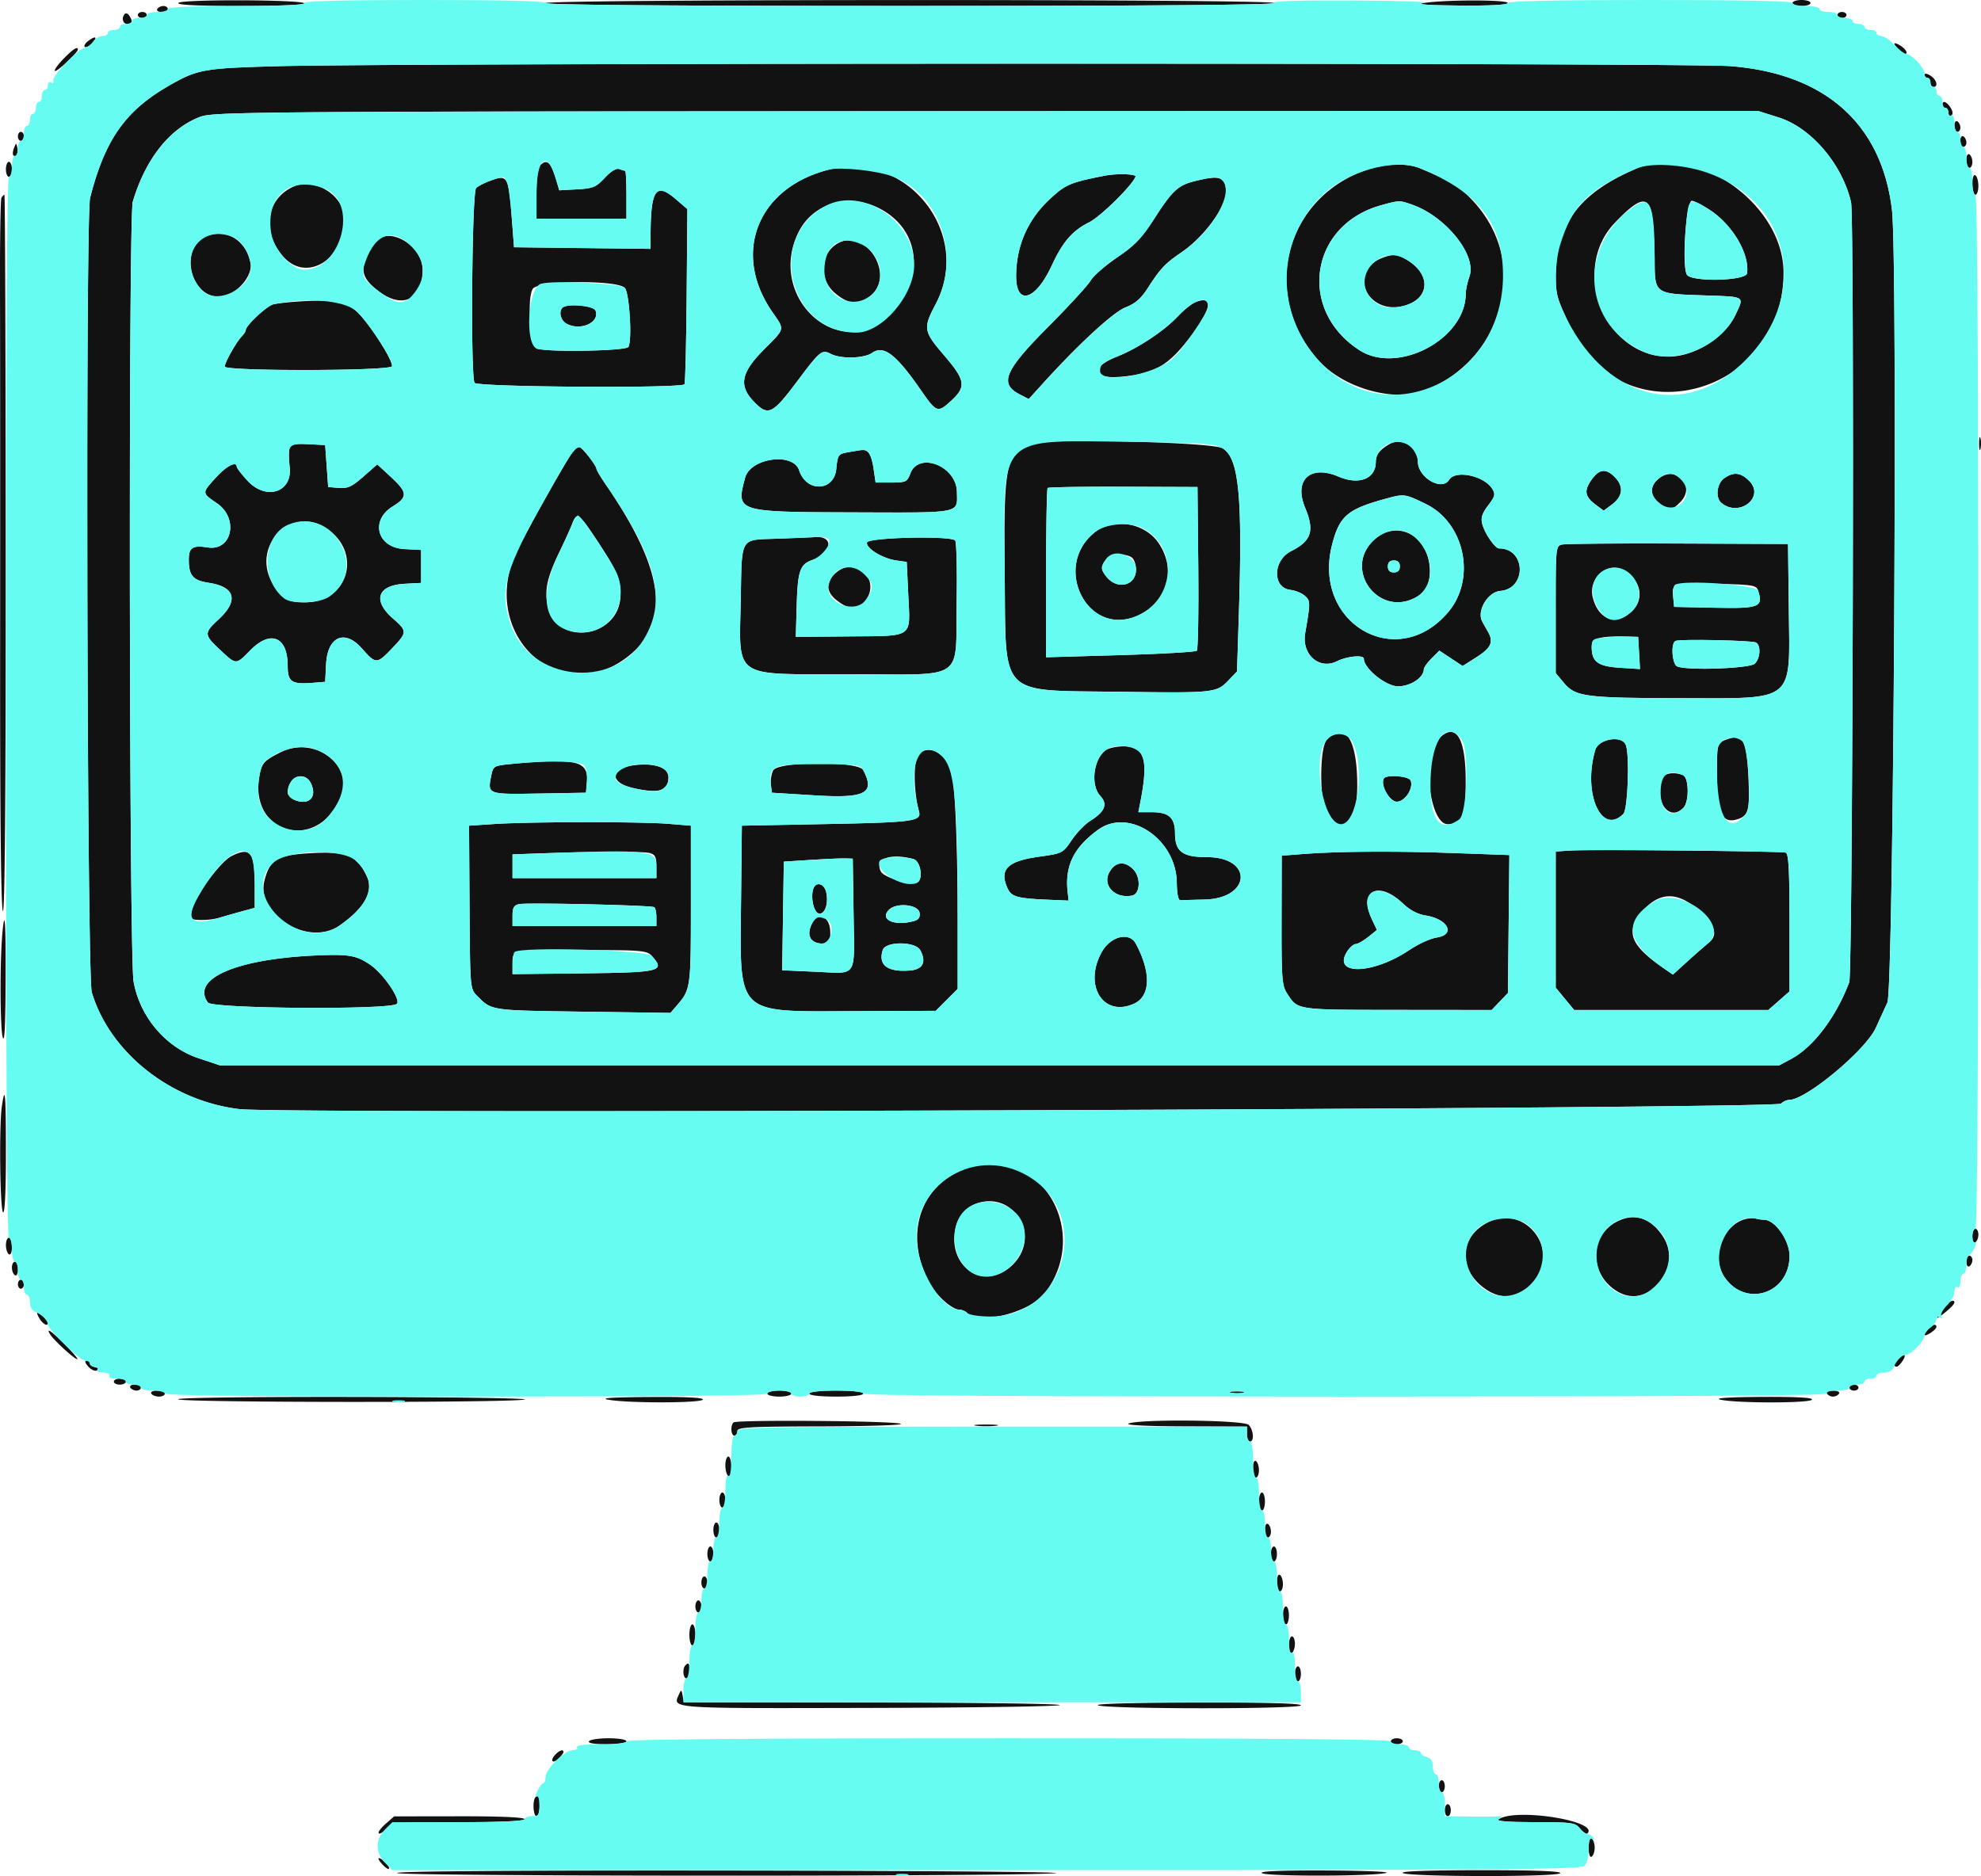
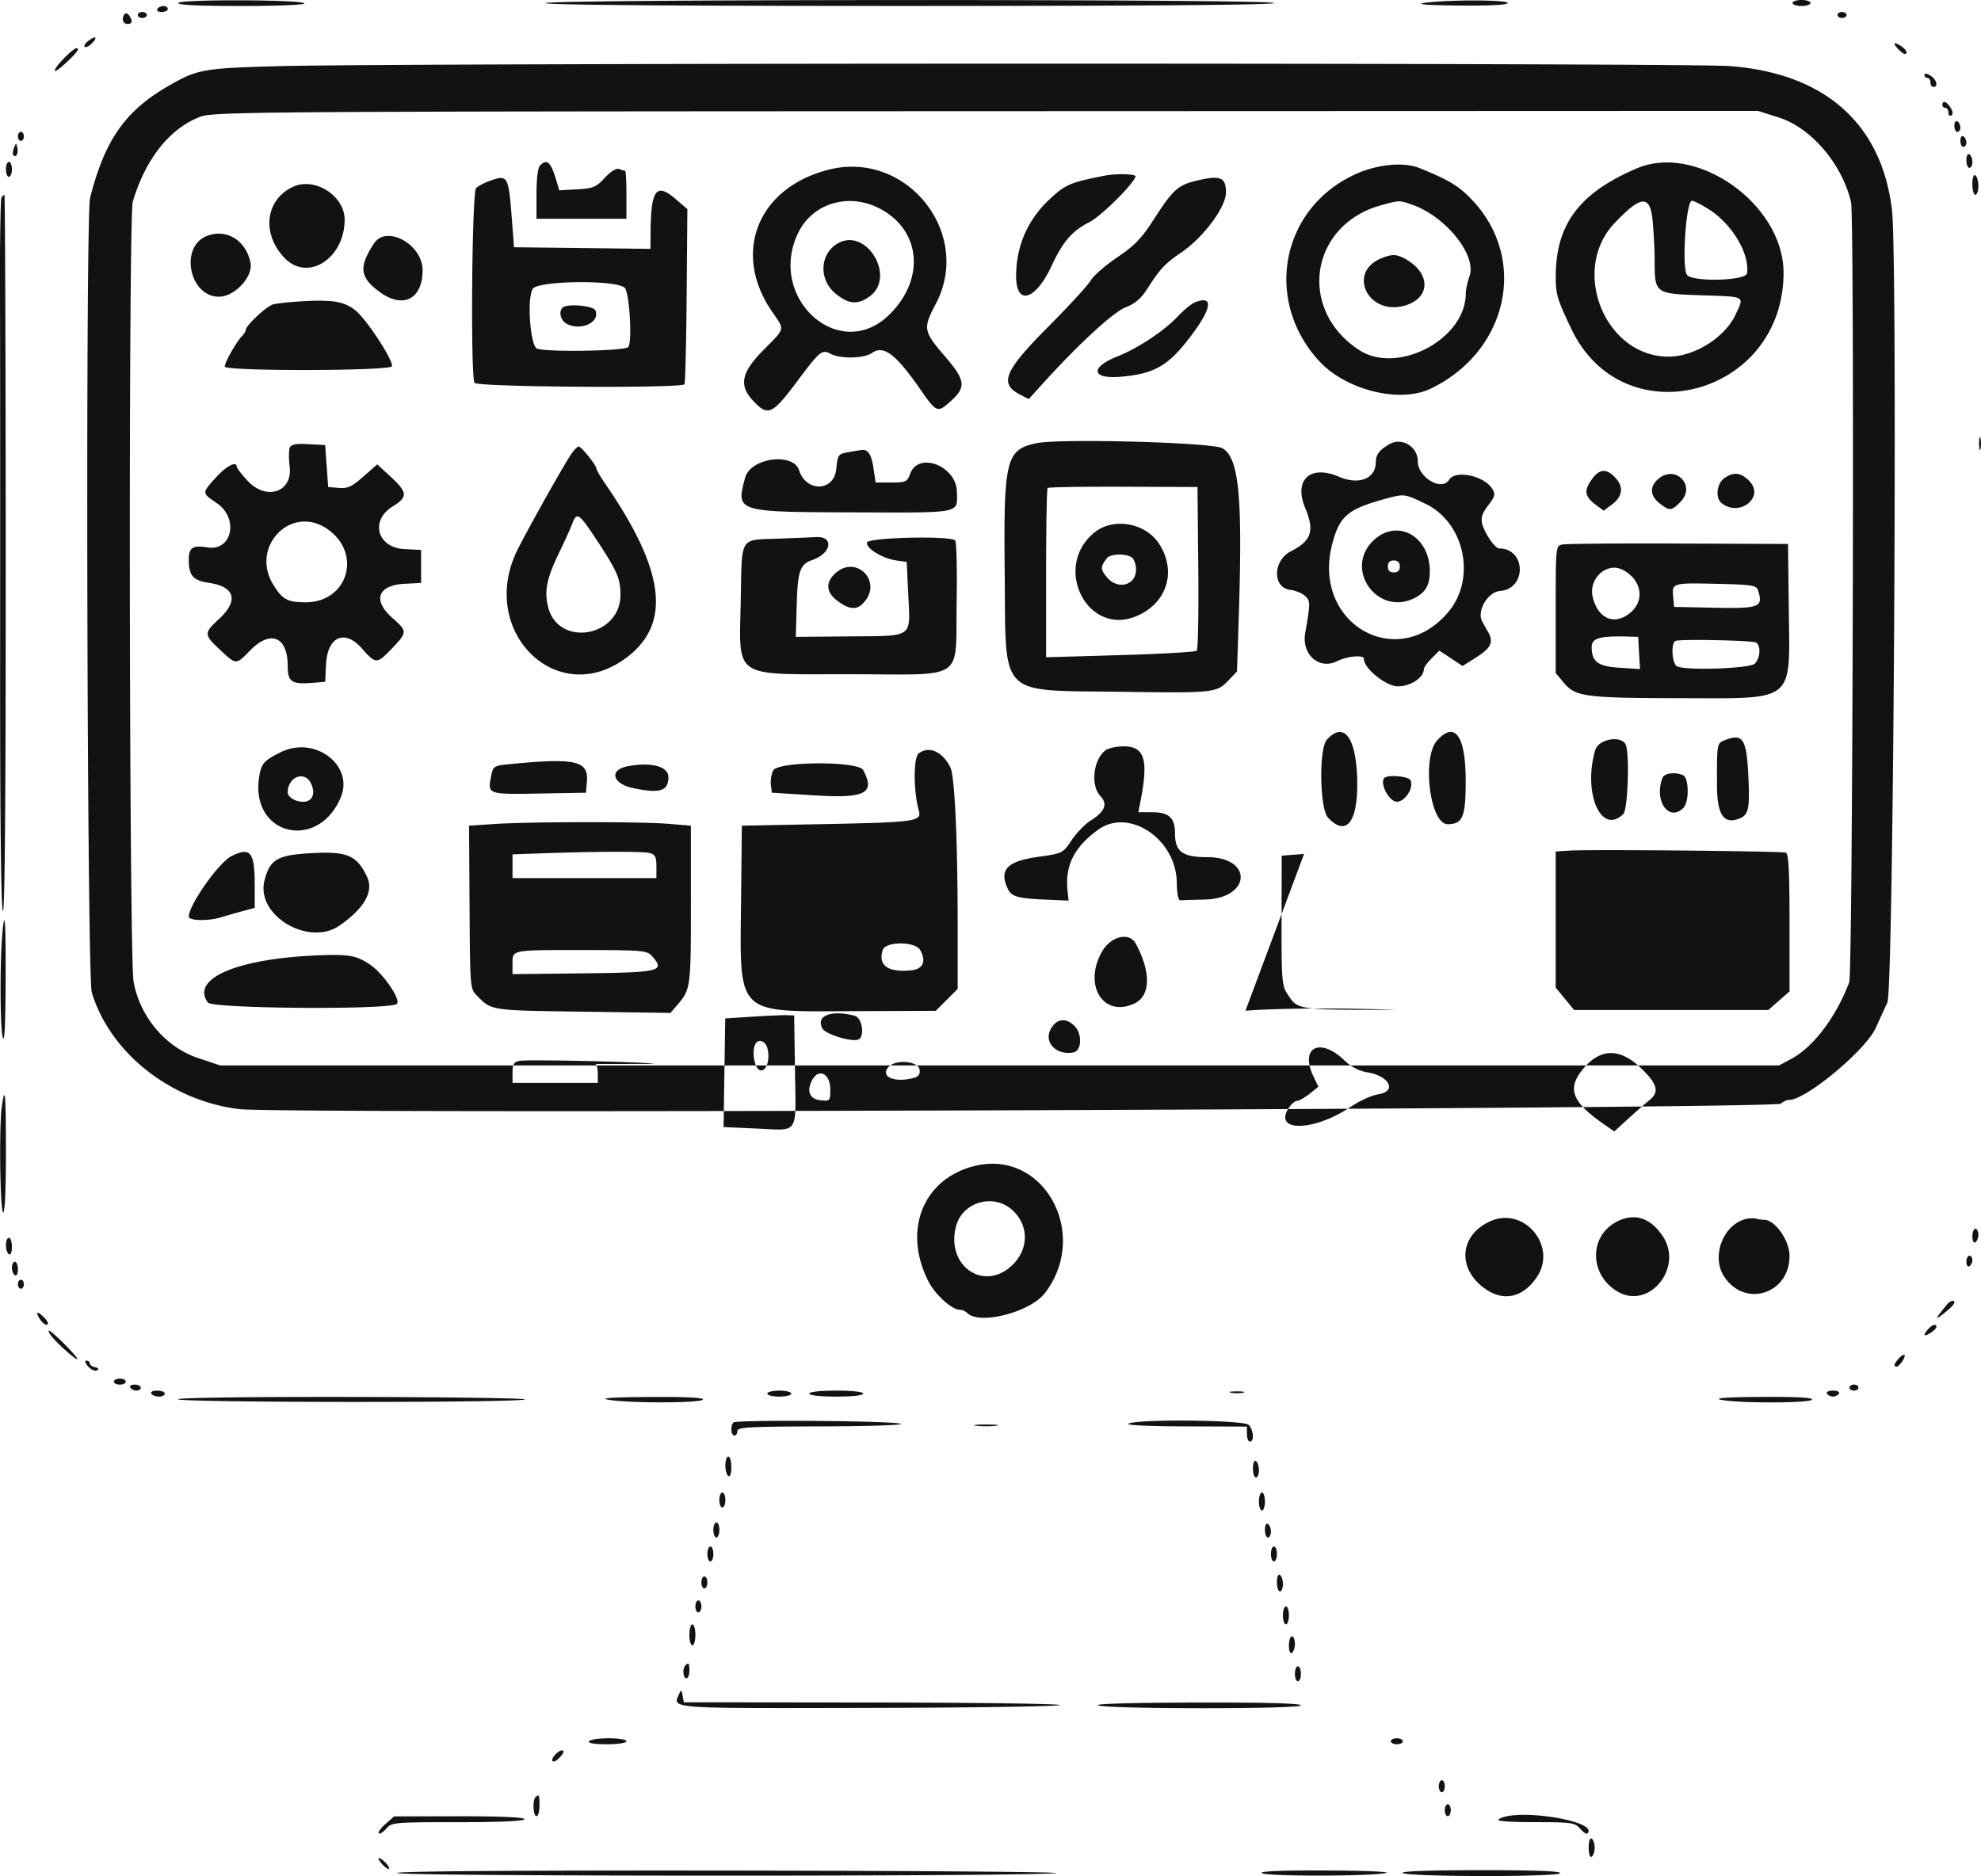
<svg xmlns="http://www.w3.org/2000/svg" data-bbox="67.608 67.6 264.344 250.388" data-type="color" viewBox="67.61 67.6 264.34 250.39">
  <g>
-     <path fill-rule="evenodd" fill="#121212" d="M91.404 67.993c-.167.271 2.639.407 8.396.407 4.873 0 8.552-.154 8.43-.352-.314-.508-16.513-.561-16.826-.055m48.996.022c0 .245 17.82.383 48.9.379 32.065-.004 48.693-.141 48.3-.398-.814-.532-97.2-.513-97.2.019M257.6 68c-1.145.178.566.302 4.7.34 4.107.038 6.5-.087 6.5-.34 0-.451-8.296-.451-11.2 0m49.2 0c0 .22.54.4 1.2.4s1.2-.18 1.2-.4-.54-.4-1.2-.4-1.2.18-1.2.4m-218.2.8c-.136.22.123.4.576.4s.824-.18.824-.4-.259-.4-.576-.4-.688.18-.824.4m-4.327.661c-.493.492-.286 1.339.327 1.339.667 0 .75-.345.267-1.106-.177-.278-.444-.383-.594-.233M86 69.6c0 .22.27.4.6.4s.6-.18.6-.4-.27-.4-.6-.4-.6.18-.6.4m226.8 0c0 .22.27.4.6.4s.6-.18.6-.4-.27-.4-.6-.4-.6.18-.6.4M79.429 73.029c-.424.309-.657.676-.519.814.139.139.552-.048.919-.414.862-.863.596-1.129-.4-.4m240.971.396c0 .3 1.073 1.375 1.371 1.375.509 0 .18-.638-.571-1.107-.44-.275-.8-.395-.8-.268M76.06 75.474c-.737.759-1.244 1.475-1.127 1.593.212.211 3.067-2.445 3.067-2.854 0-.479-.673-.042-1.94 1.261m28.74.956c-10.039.266-10.846.41-14.696 2.629-5.786 3.335-8.502 7.21-10.472 14.941-.63 2.472-.414 103.926.225 106.052 2.43 8.076 10.578 14.507 19.743 15.583 5.733.673 204.964-.039 205.66-.735.275-.275.768-.5 1.096-.5 2.242 0 10.204-6.629 11.558-9.624.442-.977 1.137-2.496 1.545-3.376.828-1.787 1.387-99.269.607-105.8-1.375-11.508-8.969-18.231-21.666-19.181-5.862-.439-177.004-.429-193.6.011m219.6 1.167c0 .221.18.403.4.403s.4.27.4.6.18.6.4.6c.695 0 .433-.987-.4-1.507-.474-.296-.8-.336-.8-.096m2.4 4.003c0 .22.18.4.4.4s.4.281.4.624.176.514.392.381c.247-.152.211-.532-.096-1.024-.523-.837-1.096-1.036-1.096-.381m-21.841 1.678c4.333 1.367 8.477 6.229 9.652 11.322.467 2.024.233 102.831-.242 104.091-1.742 4.629-4.783 8.656-7.724 10.229l-1.645.88H96.994l-2.928-.978c-4.369-1.459-7.794-5.514-8.633-10.222-.59-3.308-.691-102.109-.106-104.078 1.695-5.709 4.925-9.783 8.981-11.326 1.803-.686 6.725-.722 104.881-.758l102.988-.038zm23.441 1.098c0 .453.18.824.4.824s.4-.259.4-.576-.18-.688-.4-.824-.4.123-.4.576M70 85.8c0 .33.18.6.4.6s.4-.27.4-.6-.18-.6-.4-.6-.4.27-.4.6m259.2.576c0 .453.18.824.4.824s.4-.259.4-.576-.18-.688-.4-.824-.4.123-.4.576m-259.721.981c-.164.417-.204.852-.088.967.364.365.685-.233.533-.993-.141-.696-.162-.695-.445.026M330 88.976c0 .563.18 1.024.4 1.024s.4-.349.4-.776-.18-.888-.4-1.024c-.227-.14-.4.196-.4.776M68.4 90.2c0 .55.18 1 .4 1s.4-.45.4-1-.18-1-.4-1-.4.45-.4 1m71.28-.52c-.296.296-.48 1.751-.48 3.8v3.32h12v-3.2c0-1.76-.075-3.2-.167-3.2s-.446-.107-.786-.237c-.393-.151-1.1.277-1.933 1.169-1.175 1.258-1.566 1.421-3.695 1.537l-2.381.131-.419-1.4c-.715-2.39-1.218-2.841-2.139-1.92m108.52 1.3c-9.715 4.641-11.945 16.806-4.55 24.828 3.557 3.859 10.742 5.642 14.834 3.681 10.222-4.899 13.029-17.03 5.777-24.964-1.852-2.028-3.119-2.816-7.18-4.469-2.224-.906-5.837-.53-8.881.924m37.8-.898c-7.645 3.269-10.782 7.454-10.796 14.399-.004 2.41.178 3.025 2.083 7.023 6.961 14.607 28.313 8.946 28.313-7.508 0-9.123-11.58-17.344-19.6-13.914m-107.8.162c-9.485 2.393-12.966 11.1-7.573 18.94 1.73 2.516 1.809 2.154-1.118 5.108-3.021 3.048-3.353 4.774-1.325 6.891 1.929 2.014 2.486 1.749 5.885-2.802 2.92-3.911 3.235-4.168 4.367-3.562 1.316.705 4.459.64 5.535-.114 1.545-1.082 3.175.149 6.446 4.865 2.179 3.141 2.296 3.184 4.119 1.514 2.041-1.869 1.904-2.742-.949-6.06-2.757-3.206-2.825-3.619-1.122-6.835 4.998-9.436-3.855-20.572-14.265-17.945m36.8.807c-4.56.903-5.158 1.153-7.171 2.992-3.056 2.793-4.629 6.338-4.629 10.429 0 3.993 2.595 3.228 4.736-1.395 1.484-3.207 2.755-4.681 5.003-5.804 1.549-.773 5.775-4.937 6.194-6.102.13-.361-2.526-.438-4.133-.12m115.8 1.125c0 .783.18 1.424.4 1.424s.4-.529.4-1.176-.18-1.288-.4-1.424c-.238-.147-.4.329-.4 1.176m-197.9-.408c-.715.26-1.507.679-1.759.931-.564.564-.759 25.236-.205 26.001.413.57 27.662.751 28.011.186.107-.173.237-5.503.29-11.845l.096-11.53-1.567-1.346c-2.575-2.215-3.287-1.291-3.343 4.343l-.023 2.307-9.1-.107-9.1-.108-.266-3.49c-.468-6.142-.53-6.252-3.034-5.342m94.238-.02c-2.343.569-3.064 1.233-5.552 5.112-1.632 2.543-2.55 3.498-4.897 5.089-1.589 1.077-3.188 2.475-3.554 3.107s-2.904 3.398-5.641 6.146c-5.848 5.872-6.582 7.608-3.821 9.036l1.212.626 1.857-2.051c4.819-5.321 9.441-9.574 11.09-10.204 1.271-.485 2.033-1.152 2.95-2.581 1.661-2.589 2.292-3.256 4.493-4.755 2.933-1.997 5.925-6.027 5.925-7.979 0-2.073-.738-2.354-4.062-1.546m-120.402.775c-3.707 1.7-4.267 6.234-1.172 9.488 3.102 3.26 8.042.111 8.035-5.122-.005-3.156-3.983-5.687-6.863-4.366m-38.929 1.465c-.132.214-.22 6.109-.195 13.1.024 6.992.031 28.192.016 47.112-.018 22.112.114 34.614.369 35 .263.398.391-15.579.38-47.5-.009-26.455-.087-48.1-.173-48.1s-.265.175-.397.388m116.826 1.27c5.85 2.749 6.599 9.553 1.586 14.397-6.7 6.475-16.367-2.419-12.045-11.082 1.872-3.753 6.445-5.202 10.459-3.315m71.385-.352c4.54 1.583 8.691 6.778 7.67 9.601-.268.742-.49 1.787-.493 2.321-.029 6.044-9.069 10.822-14.195 7.504-8.311-5.381-6.603-16.721 2.912-19.341 2.427-.668 2.432-.668 4.106-.085m32.121 2.194c.141 1.485.259 3.78.264 5.1.016 4.655-.058 4.6 6.555 4.823 5.633.189 5.421.06 4.238 2.585-1.429 3.051-5.492 5.592-8.943 5.592-8.491 0-13.15-11.578-7.179-17.841 3.558-3.733 4.732-3.793 5.065-.259m7.491-1.567c3.109 1.972 5.475 5.936 5.099 8.543-.147 1.019-7.385 1.188-8.022.188-.704-1.107-.107-9.864.672-9.864.255 0 1.268.51 2.251 1.133M95.207 99.096c-3.67 1.44-2.341 8.104 1.616 8.104 2.098 0 4.583-2.67 4.212-4.525-.601-3.003-3.211-4.606-5.828-3.579m22.299 1.004c-2.056 3.154-1.893 4.515.775 6.472 3.113 2.284 5.719.955 5.719-2.917 0-3.45-4.837-6.098-6.494-3.555m61.894-.017c-2.409 1.382-2.568 4.826-.309 6.688 1.741 1.435 2.943 1.544 4.532.412 3.62-2.577-.381-9.303-4.223-7.1m72.6 1.96c-4.69 1.84-1.89 7.726 3.021 6.351 3.593-1.006 3.541-4.471-.095-6.344-1.034-.533-1.583-.534-2.926-.007m-101.026 3.975c.625.642 1.015 7.029.483 7.89-.322.52-10.371.719-12.157.24-.925-.248-1.408-6.746-.594-8.002.717-1.106 11.209-1.216 12.268-.128m-43.774 1.839c-1.21.083-2.61.243-3.111.357-.865.196-3.689 2.83-3.689 3.441 0 .158-.231.526-.512.816-.75.774-2.288 3.497-2.288 4.052 0 .64 22.092.602 22.305-.039.242-.725-3.342-6.22-4.859-7.451-1.534-1.244-3.193-1.493-7.846-1.176m119.8.128c-.44.184-1.43 1.001-2.2 1.815-1.881 1.989-5.296 4.255-8.1 5.375-3.671 1.465-3.439 3.037.4 2.713 4.634-.391 6.467-1.476 9.606-5.688 2.684-3.602 2.8-5.263.294-4.215m-84.333.682c-.544.543-.242 1.718.551 2.143 1.875 1.003 4.465-.176 3.858-1.756-.256-.667-3.817-.98-4.409-.387M331.693 126.8c0 .77.082 1.085.183.7s.1-1.015 0-1.4c-.101-.385-.183-.07-.183.7m-125.802-.045c-4.053.866-4.37 2.166-4.216 17.316.172 16.846-1.015 15.626 15.42 15.859 12.542.177 12.844.145 14.447-1.532l1.132-1.185.245-7.662c.503-15.759.004-20.833-2.177-22.121-1.327-.784-21.744-1.339-24.851-.675m47.109.131c-1.31.757-1.8 1.403-1.806 2.385-.015 2.234-2.242 3.109-4.953 1.947-3.812-1.634-6.031.438-4.47 4.174 1.274 3.05.834 4.405-1.871 5.761-2.468 1.237-2.533 4.907-.093 5.18.656.074 1.523.43 1.926.793.747.671.749.861.038 4.977-.493 2.856 1.869 4.934 4.254 3.745 1.365-.681 3.575-.879 3.575-.32 0 1.299 2.948 3.672 4.561 3.672 1.67 0 3.439-1.168 3.439-2.271 0-.231.466-.886 1.036-1.456l1.036-1.036 1.552 1.026 1.551 1.027 1.788-1.132c2.015-1.275 2.388-2.068 1.606-3.424a48 48 0 0 1-.793-1.427c-.726-1.398.776-3.903 2.419-4.037 3.562-.29 3.439-5.67-.13-5.67-.563 0-1.954-2.017-2.276-3.302-.199-.791 0-1.399.797-2.444.927-1.215.995-1.495.541-2.222-1.091-1.748-4.914-2.547-5.746-1.201-.976 1.58-4.181-.298-4.181-2.45 0-1.974-2.129-3.26-3.8-2.295m-146.733.483c-.128.333-.13 1.473-.004 2.532.404 3.409-3.138 4.569-5.638 1.846-.782-.851-1.422-1.682-1.423-1.847-.005-.804-1.36-.128-2.703 1.348-1.998 2.198-2 2.106.079 3.537 2.927 2.014 1.986 6.406-1.259 5.879-1.986-.322-2.519.017-2.519 1.605 0 2.164.551 2.803 2.689 3.121 3.5.521 3.999 2.371 1.311 4.858-2.004 1.854-1.995 2.051.177 4.087 2.17 2.034 2.101 2.033 4.023.065 2.715-2.78 5-1.829 5 2.081 0 2.152.512 2.486 3.438 2.247L111 158.6l.122-2.372c.189-3.673 2.491-4.686 4.765-2.096 1.857 2.115 2.009 2.119 3.942.102 2.162-2.256 2.167-2.378.171-4.128-2.713-2.378-2.008-4.399 1.6-4.59l2.2-.116V141l-2.244-.118c-3.61-.191-4.599-3.802-1.556-5.682 2.047-1.265 2.012-1.867-.224-3.937l-1.825-1.688-1.854 1.632c-1.54 1.356-2.094 1.612-3.275 1.512l-1.422-.119-.2-2.8-.2-2.8-2.25-.118c-1.719-.091-2.305.024-2.483.487m37.503.931c-1.151 1.755-5.345 9.226-7.018 12.5-5.589 10.944 5.217 21.684 14.572 14.481 5.895-4.539 4.992-11.572-2.974-23.153-.632-.92-1.15-1.803-1.15-1.962 0-.461-2.005-2.966-2.374-2.966-.184 0-.659.495-1.056 1.1m37.03-.347c-1.344.237-1.408.326-1.6 2.247-.302 3.015-3.997 3.142-4.957.17-.789-2.44-6.496-1.659-7.205.986-1.228 4.574-1.214 4.579 14.33 4.628 14.793.047 13.974.208 13.929-2.738-.052-3.443-5.094-5.427-6.219-2.446-.424 1.122-.589 1.2-2.541 1.2h-2.088l-.28-1.9c-.27-1.832-.725-2.539-1.569-2.441-.22.025-1.03.158-1.8.294m99.198 3.649c-1.048 1.473-.929 2.266.502 3.334l1.1.82 1.1-.818c1.435-1.068 1.603-2.364.463-3.577-1.204-1.282-2.13-1.211-3.165.241m8.863-.055c-1.158 1.004-1.085 2.219.193 3.224 1.34 1.054 1.57 1.041 2.764-.153 2.186-2.186-.619-5.099-2.957-3.071m8.828-.124c-.989.693-1.214 2.609-.387 3.296 2.396 1.988 5.88-.773 3.712-2.941-1.131-1.131-2.073-1.232-3.325-.355m-70.182 11.95c.058 5.926-.032 10.91-.2 11.076-.169.166-4.762.43-10.207.587l-9.9.285v-11.194c0-6.157.092-11.286.204-11.398.113-.112 4.658-.187 10.1-.167l9.896.038zm30.329-8.526c5.222 2.518 6.79 9.97 3.037 14.43-6.843 8.134-18.243 1.494-15.502-9.029.981-3.769 2.044-4.684 7.029-6.054 2.597-.714 2.604-.713 5.436.653M147.251 139.7c2.735 4.157 3.149 5.117 3.149 7.302 0 5.58-8.189 7.037-9.623 1.713-.577-2.143-.237-3.893 1.422-7.315.747-1.54 1.543-3.295 1.769-3.9.607-1.62.899-1.424 3.283 2.2m-36.001-1.524c4.757 3.232 2.795 9.845-2.912 9.811-2.397-.014-3.061-.385-4.286-2.394-3.075-5.044 2.395-10.681 7.198-7.417m102.474.438c-5.751 4.534-1.092 13.992 5.527 11.221 4.093-1.713 5.423-5.997 3.007-9.684-1.806-2.754-6.025-3.514-8.534-1.537m37.099 1.179c-3.929 3.855.686 10.136 5.585 7.603 1.443-.746 1.992-1.725 1.992-3.551 0-4.757-4.439-7.131-7.577-4.052m-79.601-.294c-4.927.174-4.615-.353-4.765 8.033-.193 10.826-1.333 10.039 14.573 10.055 15.643.016 14.059 1.091 14.234-9.658.071-4.328-.02-8.018-.2-8.2-.655-.656-11.637-.397-11.769.278-.15.771 2.07 2.131 3.905 2.393l1.4.2.209 4.4c.277 5.832.804 5.461-7.86 5.537l-7.149.063.118-4.159c.131-4.644.432-5.526 2.087-6.103 2.578-.898 2.932-3.193.471-3.055-.812.046-3.176.143-5.254.216m104.878.771c-.899.185-.9.193-.9 8.673v8.487l1.103 1.321c1.536 1.84 2.852 2.011 15.623 2.032 15.33.024 14.526.683 14.378-11.783l-.104-8.8-14.6-.058c-8.03-.031-15.005.026-15.5.128m-57.38 1.81c.264.264.48.948.48 1.52 0 2.186-2.519 2.792-3.966.953-.789-1.004-.779-1.346.077-2.453.493-.637 2.779-.65 3.409-.02m35.68 1.12q0 .8-.8.8t-.8-.8.8-.8.8.8m-75.076.709c-1.577 1.245-1.584 2.652-.018 3.846 1.776 1.355 2.842 1.323 3.867-.117 1.904-2.674-1.279-5.757-3.849-3.729m104.802-.262c2.521 1.289 3.025 4.05 1.043 5.717-2.089 1.759-4.295.864-5.023-2.037-.622-2.479 1.853-4.768 3.98-3.68m18.081 2.775c.699 2.203.182 2.409-5.737 2.289L291 148.6l-.13-1.358c-.175-1.835-.091-1.859 5.869-1.72 4.762.111 5.243.19 5.468.9m-15.884 8.326.122 2.148-2.671-.17c-2.948-.188-3.774-.796-3.774-2.779 0-1.173 1.096-1.489 4.8-1.386l1.4.039zm15.611-1.389c.67.414.574 2.076-.163 2.812-.644.645-8.864.952-10.338.386-.718-.275-.91-3.2-.225-3.424.79-.258 10.266-.058 10.726.226m-57.272 12.972c-1.076 1.19-.958 9.201.154 10.394 2.398 2.574 3.969.667 3.901-4.74-.073-5.893-1.738-8.214-4.055-5.654m14.725.083c-2.08 2.299-.972 11.186 1.394 11.186 2.024 0 2.42-.974 2.406-5.923-.016-5.892-1.442-7.868-3.8-5.263m38.313-.002c-.983.396-.996.474-.979 5.977.012 3.749.802 5.122 2.635 4.58 1.575-.466 1.767-1.169 1.556-5.685-.241-5.13-.728-5.87-3.212-4.872m-17.221 1.288c-1.697 5.766.81 11.468 3.75 8.529.59-.591.849-7.84.328-9.196-.515-1.342-3.637-.831-4.078.667m-175.42.301c-2.293 1.145-2.595 1.501-2.879 3.395-1.147 7.648 7.792 9.858 10.877 2.689 1.864-4.33-3.436-8.361-7.998-6.084m110.057-.256c-1.619 1.23-2.005 4.683-.682 6.091 1.024 1.091.624 2.087-1.329 3.309-.718.449-1.841 1.613-2.496 2.586-1.18 1.753-1.222 1.774-4.4 2.217-4.19.583-5.296 1.706-4.154 4.214.514 1.126 1.284 1.345 5.345 1.519l2.8.119-.131-1.199c-.377-3.461.832-5.91 4.077-8.261 4.112-2.979 10.404 1.235 10.49 7.025.024 1.584.199 2.421.5 2.395.255-.022 1.696-.067 3.203-.1 6.214-.136 6.536-5.66.33-5.66-3.269 0-4.269-.743-4.269-3.171 0-2.087-.806-2.829-3.074-2.829h-1.817l.256-1.3c1.134-5.752.6-7.509-2.274-7.487-.93.007-1.999.246-2.375.532m-24.903.396c-.737.539-.728 5.06.014 7.704.386 1.375-.576 1.51-12.427 1.739l-11.2.216-.107 10.133c-.161 15.294-.779 14.685 14.846 14.622l11.138-.045 1.462-1.461 1.461-1.461v-8.094c0-11.866-.388-20.344-.984-21.502-1.083-2.107-2.812-2.868-4.203-1.851m-54.399 1.426c-2.331.228-2.392.264-2.662 1.598-.501 2.466-.5 2.466 6.395 2.345l6.253-.11.126-1.528c.225-2.734-1.556-3.14-10.112-2.305m15.515.311c-2.467.481-2.011 2.31.723 2.896 3.597.771 4.748.416 4.748-1.464 0-1.43-2.338-2.041-5.471-1.432m19.46.542c-.241.451-.382 1.306-.314 1.9l.125 1.08 5.763.357c6.737.418 8.079-.289 6.423-3.383-.654-1.221-11.34-1.18-11.997.046m118.654 1.013c-1.165 3.035.852 5.929 2.786 3.996.807-.808.762-4.07-.062-4.386-1.152-.442-2.478-.252-2.724.39m-180.318.762c.816 1.791-.266 2.912-2.128 2.204-.549-.209-.997-.665-.997-1.015 0-2.13 2.298-3.004 3.125-1.189m143.142-.695c-.502.836.76 3.1 1.728 3.1 1.086 0 2.252-1.779 1.851-2.824-.232-.605-3.242-.837-3.579-.276M133.6 177.575l-3.4.225.066 10.881c.067 10.824.072 10.887 1 11.821 1.981 1.992 1.692 1.949 14.049 2.123l11.761.166.962-1.122c1.723-2.011 1.767-2.339 1.764-13.269l-.002-10.6-3-.248c-3.658-.302-18.525-.287-23.2.023m143.5 3.547-1.9.122v18.174l1.229 1.491 1.229 1.491h25.914l1.414-1.241 1.414-1.242v-9.171c0-6.978-.12-9.213-.5-9.345-.597-.207-26.072-.454-28.8-.279m-178.585.73c-1.697.836-5.715 6.53-5.715 8.097 0 .54 2.596.599 4.24.096.638-.195 1.925-.562 2.86-.816l1.7-.461v-3.01c0-4.444-.559-5.152-3.085-3.906m10.685-.386c-4.589.245-5.588.829-6.303 3.685-1.159 4.635 5.928 8.845 10.041 5.966 3.325-2.328 4.569-4.549 3.642-6.502-1.359-2.864-2.621-3.402-7.38-3.149m45.1-.014c.737.198.9.522.9 1.795v1.553H136v-3.17l3.7-.132c7.35-.262 13.718-.282 14.6-.046m87.319.12-2.981.228-.019 8.617c-.017 7.848.05 8.723.751 9.8 1.435 2.204 1.113 2.157 14.655 2.17l12.625.013 1.089-1.136 1.088-1.136.094-9.204.093-9.204-7.171-.26c-7.858-.285-15.595-.242-20.224.112m-60.11 7.999c.129 8.689.592 7.977-5.018 7.727l-4.509-.201.109-7.249.109-7.248 3.6-.232c1.98-.128 4.05-.218 4.6-.2l1 .032zm7.991-7.319c.938.252 1.343 2.627.533 3.127-.744.461-4.435-.634-4.868-1.444-.911-1.703 1.2-2.523 4.335-1.683m26.252 1.564c-1.193 1.822.52 3.77 2.916 3.316 1.099-.208 1.199-2.465.156-3.508-1.11-1.11-2.266-1.038-3.072.192m-39.593 2.346c-.432 1.126.023 3.228.727 3.361.817.155 1.328-1.417.95-2.923-.271-1.079-1.325-1.354-1.677-.438m78.633 2.007c.935.897 1.966 1.442 3.071 1.62 2.971.48 4.016 2.53 1.494 2.932-.933.148-2.434.835-3.757 1.718-4.904 3.273-10.321 3.343-8.2.105.34-.519.839-.945 1.109-.946s1.019-.425 1.665-.941l1.173-.939-.673-1.419c-1.82-3.834.885-5.233 4.118-2.13m39.534.998c2.27 2.153 2.572 3.243 1.203 4.337-.479.383-1.732 1.479-2.784 2.435l-1.912 1.739-1.316-.912c-4.217-2.92-4.969-4.665-3.077-7.134 2.335-3.05 4.997-3.206 7.886-.465m-139.426-.494c.165.096.3.704.3 1.351v1.176H136v-1.372c0-1.1.178-1.41.9-1.562 1.054-.222 17.558.151 18 .407m35.421.775c.086.602-.146.919-.8 1.094-2.61.699-4.589-.217-3.286-1.52 1.009-1.009 3.925-.705 4.086.426m-14.332 1.373c-.788 1.473-.34 2.564 1.111 2.704 1.269.123 1.3.088 1.3-1.457 0-2.093-1.534-2.886-2.411-1.247M67.915 192.3c-.327 3.771-.297 12.331.049 13.7.241.954.367-1.31.395-7.1.04-8.274-.107-10.467-.444-6.6m146.719 2.35c-2.494 4.464.194 8.778 4.303 6.906 2.211-1.007 2.301-4.149.229-8.019-.857-1.601-3.358-.986-4.532 1.113m-24.223-.229c.848 1.584.35 2.566-1.373 2.707-3 .245-4.278-.713-3.638-2.728.378-1.192 4.371-1.176 5.011.021m-35.838.749c1.86 2.055 1.214 2.221-9.078 2.337l-9.495.107v-1.34c0-1.927-.262-1.874 9.205-1.874 8.051 0 8.721.055 9.368.77m-44.173-.077c-11.016.392-17.412 3.076-15.045 6.314.605.827 24.37.993 25.211.176.576-.559-1.79-4.025-3.575-5.237-1.763-1.198-2.77-1.39-6.591-1.253M67.852 215.3c-.378 2.684-.239 13.861.175 14.116.226.14.373-2.925.373-7.792 0-8.11-.113-9.417-.548-6.324m129.948 7.885c-6.993 1.638-9.818 8.614-6.272 15.492.891 1.729 3.103 3.723 4.13 3.723.32 0 .784.202 1.032.45 1.632 1.632 8.408-.121 10.36-2.68 6.01-7.879-.114-19.124-9.25-16.985m4.935 5.954c2.157 2.015 2.172 5.093.034 7.23-3.773 3.773-9.02.218-7.578-5.136.876-3.251 5.061-4.413 7.544-2.094m63.749 1.451c-4.217 1.875-4.481 6.517-.519 9.14 2.431 1.608 4.924.981 6.721-1.689 2.766-4.112-1.686-9.46-6.202-7.451m16.916.035c-3.78 1.91-3.749 7.11.056 9.355 4.189 2.472 8.81-3.145 6.05-7.355-1.631-2.488-3.76-3.186-6.106-2m17.2-.338c-3.09.744-4.699 5.06-2.888 7.748 2.795 4.148 8.688 2.238 8.688-2.816 0-2.059-1.936-4.819-3.381-4.819-.304 0-.793-.069-1.086-.152-.293-.084-.893-.066-1.333.039m30.2 2.337c0 .58.173.916.4.776.22-.136.4-.597.4-1.024s-.18-.776-.4-.776-.4.461-.4 1.024m-262.4 1.152c0 .537.18 1.088.4 1.224.233.144.4-.263.4-.976 0-.673-.18-1.224-.4-1.224s-.4.439-.4.976m261.6 2.248c0 .453.18.712.4.576s.4-.507.4-.824-.18-.576-.4-.576-.4.371-.4.824m-260.8.752c0 .427.18.888.4 1.024.227.14.4-.196.4-.776 0-.563-.18-1.024-.4-1.024s-.4.349-.4.776M70 239c0 .33.18.6.4.6s.4-.27.4-.6-.18-.6-.4-.6-.4.27-.4.6m257.4 2.72c-1.466 1.796-1.633 2.105-.802 1.48 1.14-.857 1.802-1.507 1.802-1.771 0-.392-.581-.222-1 .291M72.893 243.6c.469.751 1.107 1.08 1.107.571 0-.298-1.075-1.371-1.375-1.371-.127 0-.007.36.268.8m252.007 1.398c-.743.844-.606 1.075.3.509.44-.275.8-.636.8-.803 0-.477-.551-.329-1.1.294m-250.449.902c.809 1.032 3.319 3.264 3.484 3.099.178-.178-3.418-3.799-3.773-3.799-.143 0-.013.315.289.7m246.449 3.098c-.569.647-.639 1.002-.196 1.002.167 0 .528-.36.803-.8.571-.913.144-1.055-.607-.202m-241.509.993c.394.434.917.664 1.162.509.286-.18.195-.331-.253-.42-.385-.076-.7-.305-.7-.509s-.208-.371-.462-.371c-.264 0-.155.339.253.791M82.8 252c0 .22.36.4.8.4s.8-.18.8-.4-.36-.4-.8-.4-.8.18-.8.4m2.2.8c.136.22.507.4.824.4s.576-.18.576-.4-.371-.4-.824-.4-.712.18-.576.4m229.4 0c0 .22.27.4.6.4s.6-.18.6-.4-.27-.4-.6-.4-.6.18-.6.4m-226.6.8c.136.22.597.4 1.024.4s.776-.18.776-.4-.461-.4-1.024-.4c-.58 0-.916.173-.776.4m82.2 0c0 .22.72.4 1.6.4s1.6-.18 1.6-.4-.72-.4-1.6-.4-1.6.18-1.6.4m5.6 0c0 .237 1.467.4 3.6.4s3.6-.163 3.6-.4-1.467-.4-3.6-.4-3.6.163-3.6.4m56.305-.117c.497.096 1.217.092 1.6-.008.382-.1-.025-.179-.905-.174-.88.004-1.193.086-.695.182m79.495.117c.136.22.496.4.8.4s.664-.18.8-.4c.141-.228-.204-.4-.8-.4s-.941.172-.8.4m-220.025.759c.271.438 43.654.477 46.221.041.992-.168-9.052-.327-22.32-.353-14.165-.028-24.032.101-23.901.312m57.425.061c2.646.471 12.306.456 12.6-.02.162-.262-2.283-.383-7.076-.35-5.039.035-6.763.15-5.524.37m148.388-.012c2.064.486 11.907.486 12.207 0q.251-.408-6.671-.367c-4.528.027-6.444.154-5.536.367m-131.706 3.044c-.427.426-.337 1.748.118 1.748.22 0 .4-.27.4-.6 0-.519 1.535-.604 11.3-.628 6.215-.016 10.94-.171 10.5-.346-.998-.397-21.932-.56-22.318-.174m52.718.148c-.483.207 2.492.355 7.5.372l8.3.028v1c0 .55.18 1 .4 1 .602 0 .481-1.577-.171-2.229s-14.564-.8-16.029-.171m-20.3.289c.715.089 1.885.089 2.6 0 .715-.088.13-.161-1.3-.161s-2.015.073-1.3.161m-33.5 5.287c0 .647.18 1.288.4 1.424.238.147.4-.329.4-1.176 0-.783-.18-1.424-.4-1.424s-.4.529-.4 1.176m70.4.4c0 .673.18 1.224.4 1.224s.4-.439.4-.976-.18-1.088-.4-1.224c-.233-.144-.4.263-.4.976m-71.2 4.224c0 .55.18 1 .4 1s.4-.45.4-1-.18-1-.4-1-.4.45-.4 1m72 .2c0 .66.18 1.2.4 1.2s.4-.54.4-1.2-.18-1.2-.4-1.2-.4.54-.4 1.2m-72.8 3.8c0 .55.18 1 .4 1s.4-.45.4-1-.18-1-.4-1-.4.45-.4 1m73.6-.024c0 .563.18 1.024.4 1.024s.4-.349.4-.776-.18-.888-.4-1.024c-.227-.14-.4.196-.4.776M162 275c0 .55.18 1 .4 1s.4-.45.4-1-.18-1-.4-1-.4.45-.4 1m75.2 0c0 .55.18 1 .4 1s.4-.45.4-1-.18-1-.4-1-.4.45-.4 1m.8 3.776c0 .673.18 1.224.4 1.224s.4-.439.4-.976-.18-1.088-.4-1.224c-.233-.144-.4.263-.4.976m-76.8.024c0 .44.18.8.4.8s.4-.36.4-.8-.18-.8-.4-.8-.4.36-.4.8m-.8 3.2c0 .44.18.8.4.8s.4-.36.4-.8-.18-.8-.4-.8-.4.36-.4.8m78.4 1.2c0 .66.18 1.2.4 1.2s.4-.54.4-1.2-.18-1.2-.4-1.2-.4.54-.4 1.2m-79.2 2.6c0 .77.18 1.4.4 1.4s.4-.63.4-1.4-.18-1.4-.4-1.4-.4.63-.4 1.4m80 1.424c0 .713.167 1.12.4.976.22-.136.4-.687.4-1.224s-.18-.976-.4-.976-.4.551-.4 1.224m-80.533 2.643c-.415.415-.314 1.733.133 1.733.22 0 .4-.45.4-1 0-1.047-.092-1.174-.533-.733M240.4 291c0 .55.18 1 .4 1s.4-.45.4-1-.18-1-.4-1-.4.45-.4 1m-82.172 2.7c-.881 1.968-1.657 1.91 25.061 1.852 13.701-.03 25.271-.199 25.711-.375s-10.662-.333-24.672-.349l-25.472-.028-.158-.9c-.138-.789-.196-.814-.47-.2m55.929 1.515c1.698.508 27.043.502 27.043-.007 0-.27-4.752-.396-14.1-.374-8.624.021-13.651.169-12.943.381M146.2 300c-.155.251.729.4 2.376.4 1.483 0 2.624-.174 2.624-.4 0-.222-1.059-.4-2.376-.4-1.307 0-2.488.18-2.624.4m107 0c0 .22.36.4.8.4s.8-.18.8-.4-.36-.4-.8-.4-.8.18-.8.4m-111.54 1.842c-.729.824-.26 1.215.521.434.34-.34.619-.722.619-.847 0-.42-.594-.205-1.14.413M259.6 306c0 .44.18.8.4.8s.4-.36.4-.8-.18-.8-.4-.8-.4.36-.4.8m-120.533 1.467c-.422.421-.311 2.533.133 2.533.22 0 .4-.63.4-1.4 0-1.439-.073-1.594-.533-1.133M260.4 309.2c0 .44.18.8.4.8s.4-.36.4-.8-.18-.8-.4-.8-.4.36-.4.8m-141.346 1.833c-.631.554-1.037 1.118-.903 1.252s.581-.146.993-.621c.726-.837 1.029-.864 9.603-.864 5.635 0 8.853-.145 8.853-.4s-3.158-.395-8.7-.387l-8.7.012zM267.6 310.4c-.404.261 1.149.39 4.753.394 4.984.006 5.405.066 6.103.87.412.475.849.764.971.643 1.645-1.646-9.461-3.436-11.827-1.907m12 3.8c0 .863.161 1.347.4 1.2.22-.136.4-.676.4-1.2s-.18-1.064-.4-1.2c-.239-.147-.4.337-.4 1.2m-160.998 2.202c.4.442.809.72.91.619.216-.216-.924-1.421-1.345-1.421-.16 0 .036.361.435.802m1.988 1.182c.28.452 81.956.48 87.81.029 2.09-.161-16.866-.32-42.124-.353-29.215-.038-45.837.08-45.686.324m115.41.02c.69.45 14.657.429 16.558-.026.683-.163-2.898-.312-7.958-.331q-9.2-.035-8.6.357m18.787-.02c.827.523 20.685.546 21.008.025.169-.275-3.334-.407-10.671-.403-6.881.004-10.707.144-10.337.378" data-color="1" />
-     <path fill-rule="evenodd" fill="#66fcf1" d="M108.2 68c.162.262-2.929.4-8.976.4-5.883 0-9.224.145-9.224.4 0 .22-.63.4-1.4.4s-1.4.18-1.4.4-.45.4-1 .4-1 .18-1 .4-.36.4-.8.4-.8.18-.8.4-.36.4-.8.4-.8.18-.8.4-.32.4-.712.4-.971.36-1.288.8-.812.8-1.099.8c-.768 0-4.322 3.686-4.174 4.329.07.307-.063.434-.3.288-.235-.146-.427.016-.427.359s-.18.624-.4.624-.4.36-.4.8-.18.8-.4.8-.4.36-.4.8-.18.8-.4.8-.4.36-.4.8-.18.8-.4.8-.4.45-.4 1-.18 1-.4 1-.4.45-.4 1-.18 1-.4 1-.4.63-.4 1.4-.18 1.4-.4 1.4c-.265 0-.4 23.867-.4 70.8s.135 70.8.4 70.8c.22 0 .4.72.4 1.6s.18 1.6.4 1.6.4.54.4 1.2.18 1.2.4 1.2.4.45.4 1 .18 1 .4 1 .4.456.4 1.013c0 .596.287 1.121.7 1.277.904.342 1.7 1.134 1.7 1.69 0 .668 4.299 4.82 4.991 4.82.335 0 .609.18.609.4s.281.4.624.4.512.18.376.4c-.141.228.204.4.8.4s.941.172.8.4c-.144.233.263.4.976.4.673 0 1.224.18 1.224.4s.45.4 1 .4 1 .18 1 .4.72.4 1.6.4 1.6.18 1.6.4c0 .264 13.667.4 40.2.4s40.2-.136 40.2-.4c0-.22.72-.4 1.6-.4s1.6.18 1.6.4.54.4 1.2.4 1.2-.18 1.2-.4c0-.237 1.467-.4 3.6-.4s3.6.163 3.6.4c0 .265 21.741.4 64.424.4 42.847 0 64.34-.134 64.176-.4-.149-.242.396-.4 1.376-.4.893 0 1.624-.18 1.624-.4s.45-.4 1-.4 1-.18 1-.4.36-.4.8-.4.8-.18.8-.4.456-.4 1.013-.4c.596 0 1.121-.287 1.277-.7.344-.909 1.135-1.7 1.7-1.7.622 0 2.41-1.85 2.41-2.494 0-.291.36-.789.8-1.106s.8-.817.8-1.112c0-.303.201-.411.462-.25.276.171.353.111.192-.15-.148-.24.184-.89.738-1.444.555-.554 1.008-1.386 1.008-1.849s.18-.731.4-.595c.227.14.4-.196.4-.776 0-.563.18-1.024.4-1.024s.4-.54.4-1.2.135-1.201.3-1.203.508-.452.763-1.001c.254-.548.299-.896.1-.773-.2.123-.363-.236-.363-.799s.18-1.024.4-1.024c.265 0 .4-23.267.4-69s-.135-69-.4-69c-.22 0-.4-.81-.4-1.8s-.18-1.8-.4-1.8-.4-.63-.4-1.4-.18-1.4-.4-1.4-.4-.45-.4-1-.18-1-.4-1-.4-.551-.4-1.224c0-.713-.167-1.12-.4-.976-.22.136-.4-.033-.4-.376s-.18-.624-.4-.624-.4-.36-.4-.8-.18-.8-.4-.8-.4-.27-.4-.6-.18-.6-.4-.6-.4-.27-.4-.6-.18-.6-.4-.6-.4-.278-.4-.618c0-.718-1.748-2.582-2.421-2.582-.252 0-.962-.54-1.579-1.2s-1.409-1.2-1.76-1.2c-.352 0-.64-.18-.64-.4s-.36-.4-.8-.4-.8-.18-.8-.4-.36-.4-.8-.4-.8-.18-.8-.4-.45-.4-1-.4-1-.18-1-.4-.54-.4-1.2-.4-1.2-.18-1.2-.4-.81-.4-1.8-.4-1.8-.18-1.8-.4c0-.261-6.6-.4-19-.4s-19 .139-19 .4c0 .253-2.393.378-6.5.34-4.134-.038-5.845-.162-4.7-.34.99-.154-3.24-.304-9.4-.334-7.357-.035-10.994.079-10.6.334.389.252-16.582.39-48.3.394-32.337.004-48.9-.129-48.9-.394 0-.26-5.675-.4-16.224-.4-10.713 0-16.139.136-15.976.4m190.2 8.419c12.697.95 20.291 7.673 21.666 19.181.78 6.531.221 104.013-.607 105.8-.408.88-1.103 2.399-1.545 3.376-1.354 2.995-9.316 9.624-11.558 9.624-.328 0-.821.225-1.096.5-.696.696-199.927 1.408-205.66.735-9.165-1.076-17.313-7.507-19.743-15.583-.639-2.126-.855-103.58-.225-106.052 1.97-7.731 4.686-11.606 10.472-14.941 3.85-2.219 4.657-2.363 14.696-2.629 16.596-.44 187.738-.45 193.6-.011M94.308 83.196c-4.056 1.543-7.286 5.617-8.981 11.326-.585 1.969-.484 100.77.106 104.078.839 4.708 4.264 8.763 8.633 10.222l2.928.978H305l1.645-.88c2.941-1.573 5.982-5.6 7.724-10.229.475-1.26.709-102.067.242-104.091-1.175-5.093-5.319-9.955-9.652-11.322l-2.782-.878-102.988.038c-98.156.036-103.078.072-104.881.758m46.768 6.504c.178.275.513 1.13.743 1.9l.419 1.4 2.381-.131c2.129-.116 2.52-.279 3.695-1.537.833-.892 1.54-1.32 1.933-1.169.34.13.694.237.786.237s.167 1.44.167 3.2v3.2h-12v-3.32c0-3.692.839-5.383 1.876-3.78m116.005.356c7.766 3.161 11.023 7.318 11.086 14.144.129 14.016-15.484 21.408-24.517 11.608-5.901-6.402-5.781-16.023.276-22.029 3.326-3.298 9.741-5.114 13.155-3.723m38.122.518c11.68 3.952 14.064 17.057 4.676 25.71-8.407 7.75-19.285 3.978-24.232-8.403-.615-1.538-.553-5.302.122-7.528 1.625-5.354 3.772-7.509 10.231-10.271 1.834-.785 6.104-.556 9.203.492m-108.512.567c6.36 2.383 9.161 10.653 5.774 17.048-1.703 3.216-1.635 3.629 1.122 6.835 2.853 3.318 2.99 4.191.949 6.06-1.823 1.67-1.94 1.627-4.119-1.514-3.271-4.716-4.901-5.947-6.446-4.865-1.076.754-4.219.819-5.535.114-1.132-.606-1.447-.349-4.367 3.562-3.399 4.551-3.956 4.816-5.885 2.802-2.028-2.117-1.696-3.843 1.325-6.891 2.927-2.954 2.848-2.592 1.118-5.108-5.393-7.84-1.912-16.547 7.573-18.94 1.553-.392 6.426.123 8.491.897m32.442.03c-.419 1.165-4.645 5.329-6.194 6.102-2.248 1.123-3.519 2.597-5.003 5.804-2.141 4.623-4.736 5.388-4.736 1.395 0-4.091 1.573-7.636 4.629-10.429 2.013-1.839 2.611-2.089 7.171-2.992 1.607-.318 4.263-.241 4.133.12m-83.731 1.239c.146.666.386 2.781.532 4.7l.266 3.49 9.1.108 9.1.107.023-2.307c.056-5.634.768-6.558 3.343-4.343l1.567 1.346-.096 11.53c-.053 6.342-.183 11.672-.29 11.845-.349.565-27.598.384-28.011-.186-.554-.765-.359-25.437.205-26.001.46-.46 2.652-1.362 3.527-1.451.258-.027.588.497.734 1.162m95.318-.73c1.621 1.621-1.303 6.772-5.445 9.593-2.201 1.499-2.832 2.166-4.493 4.755-.917 1.429-1.679 2.096-2.95 2.581-1.649.63-6.271 4.883-11.09 10.204l-1.857 2.051-1.212-.626c-2.761-1.428-2.027-3.164 3.821-9.036 2.737-2.748 5.275-5.514 5.641-6.146s1.965-2.03 3.554-3.107c2.347-1.591 3.265-2.546 4.897-5.089 2.488-3.879 3.209-4.543 5.552-5.112 2.535-.616 3.024-.626 3.582-.068M110.9 92.761c4.612 1.758 2.33 10.839-2.724 10.839-1.666 0-4.05-2.69-4.39-4.953-.737-4.914 2.543-7.628 7.114-5.886m66.9 2.304c-8.014 4.225-4.937 16.948 4.096 16.931 3.446-.006 7.719-5.025 7.698-9.042-.031-5.86-6.912-10.463-11.794-7.889m74.112-.074c-9.515 2.62-11.223 13.96-2.912 19.341 5.126 3.318 14.166-1.46 14.195-7.504.003-.534.225-1.579.493-2.321 1.021-2.823-3.13-8.018-7.67-9.601-1.674-.583-1.679-.583-4.106.085m33.488.311c-7.437 5.43-6.492 15.868 1.749 19.331 4.06 1.706 10.068-.8 12.047-5.025 1.183-2.525 1.395-2.396-4.238-2.585-6.613-.223-6.539-.168-6.555-4.823-.026-7.471-.555-8.686-3.003-6.898m7.257 1.557c-.341 3.257-.316 6.829.05 7.405.637 1 7.875.831 8.022-.188.376-2.607-1.99-6.571-5.099-8.543-2.488-1.578-2.678-1.493-2.973 1.326M98.553 99.182c1.192.453 2.141 1.789 2.482 3.493.618 3.092-4.438 5.905-6.516 3.625-3.429-3.761-.541-8.857 4.034-7.118m24.1 1.446c1.744 1.85 1.85 3.966.3 5.999-1.328 1.741-2.239 1.73-4.672-.055-2.313-1.696-2.561-2.24-1.884-4.122 1.367-3.798 3.74-4.489 6.256-1.822m59.956-.397c2.755 1.307 3.337 5.298 1.014 6.952-2.565 1.827-6.033-.199-6.01-3.512.023-3.367 2.114-4.807 4.996-3.44m72.317 1.819c3.636 1.873 3.688 5.338.095 6.344-2.139.599-3.8.108-4.802-1.42-1.87-2.854 1.626-6.511 4.707-4.924M139.8 105.47c-1.768.492-2.213 8.219-.5 8.678 1.786.479 11.835.28 12.157-.24.532-.861.142-7.248-.483-7.89-.584-.6-9.429-1.034-11.174-.548m-24.754 3.563c1.517 1.231 5.101 6.726 4.859 7.451-.213.641-22.305.679-22.305.039 0-.555 1.538-3.278 2.288-4.052.281-.29.512-.658.512-.816 0-.611 2.824-3.245 3.689-3.441 4.165-.945 9.251-.565 10.957.819m113.75-.533c-.003.841-3.43 5.866-4.786 7.018-2.58 2.193-9.61 3.353-9.61 1.586 0-.858.348-1.15 2.3-1.929 2.804-1.12 6.219-3.386 8.1-5.375 2.119-2.24 4.003-2.853 3.996-1.3m-81.72.554c.607 1.58-1.983 2.759-3.858 1.756-.793-.425-1.095-1.6-.551-2.143.592-.593 4.153-.28 4.409.387m83.666 18.376c2.181 1.288 2.68 6.362 2.177 22.121l-.245 7.662-1.132 1.185c-1.603 1.677-1.905 1.709-14.447 1.532-16.435-.233-15.248.987-15.42-15.859-.19-18.727-1.148-17.729 16.799-17.493 9.695.128 11.222.234 12.268.852m25.132-.16c.509.478.926 1.338.926 1.911 0 2.152 3.205 4.03 4.181 2.45.832-1.346 4.655-.547 5.746 1.201.454.727.386 1.007-.541 2.222-.797 1.045-.996 1.653-.797 2.444.322 1.285 1.713 3.302 2.276 3.302 3.569 0 3.692 5.38.13 5.67-1.643.134-3.145 2.639-2.419 4.037.14.271.497.913.793 1.427.782 1.356.409 2.149-1.606 3.424l-1.788 1.132-1.551-1.027-1.552-1.026-1.036 1.036c-.57.57-1.036 1.225-1.036 1.456 0 1.103-1.769 2.271-3.439 2.271-1.613 0-4.561-2.373-4.561-3.672 0-.559-2.21-.361-3.575.32-2.385 1.189-4.747-.889-4.254-3.745.711-4.116.709-4.306-.038-4.977-.403-.363-1.27-.719-1.926-.793-2.44-.273-2.375-3.943.093-5.18 2.705-1.356 3.145-2.711 1.871-5.761-1.561-3.736.658-5.808 4.47-4.174 2.711 1.162 4.938.287 4.953-1.947.015-2.274 3.021-3.56 4.68-2.001M111.2 129.8l.2 2.8 1.422.119c1.181.1 1.735-.156 3.275-1.512l1.854-1.632 1.825 1.688c2.236 2.07 2.271 2.672.224 3.937-3.043 1.88-2.054 5.491 1.556 5.682l2.244.118v4.4l-2.2.116c-3.608.191-4.313 2.212-1.6 4.59 1.996 1.75 1.991 1.872-.171 4.128-1.933 2.017-2.085 2.013-3.942-.102-2.274-2.59-4.576-1.577-4.765 2.096L111 158.6l-1.562.128c-2.926.239-3.438-.095-3.438-2.247 0-3.91-2.285-4.861-5-2.081-1.922 1.968-1.853 1.969-4.023-.065-2.172-2.036-2.181-2.233-.177-4.087 2.688-2.487 2.189-4.337-1.311-4.858-2.138-.318-2.689-.957-2.689-3.121 0-1.588.533-1.927 2.519-1.605 3.245.527 4.186-3.865 1.259-5.879-2.079-1.431-2.077-1.339-.079-3.537 1.343-1.476 2.698-2.152 2.703-1.348.001.165.641.996 1.423 1.847 2.5 2.723 6.042 1.563 5.638-1.846-.344-2.907-.138-3.158 2.487-3.019L111 127zm34.98-1.262c.561.736 1.02 1.468 1.02 1.628s.518 1.042 1.15 1.962c6.978 10.145 8.328 15.655 5.114 20.876-4.123 6.699-15.099 5.455-17.695-2.005-1.599-4.593-.844-7.275 4.898-17.399 4.123-7.27 3.95-7.111 5.513-5.062m37.264-.632c.245.162.571 1.149.725 2.194l.28 1.9h2.088c1.952 0 2.117-.078 2.541-1.2 1.125-2.981 6.167-.997 6.219 2.446.045 2.946.864 2.785-13.929 2.738-15.544-.049-15.558-.054-14.33-4.628.709-2.645 6.416-3.426 7.205-.986.96 2.972 4.655 2.845 4.957-.17.192-1.921.256-2.01 1.6-2.247 2.065-.365 2.16-.367 2.644-.047m99.719 3.455c1.14 1.213.972 2.509-.463 3.577l-1.1.818-1.1-.82c-1.431-1.068-1.55-1.861-.502-3.334 1.035-1.452 1.961-1.523 3.165-.241m8.821.314c1.945 2.087-.683 4.863-2.93 3.096-1.278-1.005-1.351-2.22-.193-3.224 1.135-.984 2.125-.944 3.123.128m9.03.103c2.168 2.168-1.316 4.929-3.712 2.941-.827-.687-.602-2.603.387-3.296 1.252-.877 2.194-.776 3.325.355m-93.61.951c-.112.112-.204 5.241-.204 11.398v11.194l9.9-.285c5.445-.157 10.038-.421 10.207-.587.168-.166.258-5.15.2-11.076L227.4 132.6l-9.896-.038c-5.442-.02-9.987.055-10.1.167m44.996 1.465c-4.985 1.37-6.048 2.285-7.029 6.054-2.741 10.523 8.659 17.163 15.502 9.029 3.753-4.46 2.185-11.912-3.037-14.43-2.832-1.366-2.839-1.367-5.436-.653M143.968 137.5c-.226.605-1.022 2.36-1.769 3.9-3.056 6.303-1.792 10.6 3.117 10.6 3.844 0 6.242-4.112 4.595-7.881-.742-1.699-4.783-7.719-5.181-7.719-.192 0-.535.495-.762 1.1m-37.826.097c-3.496 1.411-3.854 7.399-.591 9.883 1.063.809 4.753.643 6.038-.272 5.199-3.702.492-12.008-5.447-9.611m114.202.634c4.584 2.708 3.945 9.495-1.093 11.604-6.619 2.771-11.278-6.687-5.527-11.221 1.534-1.208 4.894-1.403 6.62-.383m36.065 1.069c2.717 2.423 2.717 6.69-.001 8.096-4.899 2.533-9.514-3.748-5.585-7.603 1.731-1.698 4.009-1.899 5.586-.493m-78.216.289c.39.631-.954 2.319-2.188 2.749-1.655.577-1.956 1.459-2.087 6.103l-.118 4.159 7.149-.063c8.664-.076 8.137.295 7.86-5.537l-.209-4.4-1.4-.2c-1.835-.262-4.055-1.622-3.905-2.393.132-.675 11.114-.934 11.769-.278.18.182.271 3.872.2 8.2-.175 10.749 1.409 9.674-14.234 9.658-15.906-.016-14.766.771-14.573-10.055.15-8.386-.162-7.859 4.765-8.033 2.078-.073 4.442-.17 5.254-.216s1.585.092 1.717.306M306.304 149c.148 12.466.952 11.807-14.378 11.783-12.771-.021-14.087-.192-15.623-2.032l-1.103-1.321v-8.487c0-8.48.001-8.488.9-8.673.495-.102 7.47-.159 15.5-.128l14.6.058zm-90.993-6.9c-.856 1.107-.866 1.449-.077 2.453 1.447 1.839 3.966 1.233 3.966-.953 0-1.809-2.811-2.893-3.889-1.5m37.489 1.1q0 .8.8.8t.8-.8-.8-.8-.8.8m-69.855 1.055c1.272 1.271 1.311 1.862.228 3.383-1.452 2.04-5.561.404-4.981-1.983.58-2.385 3.043-3.111 4.753-1.4m98.783-.58c-1.898.918-2.138 3.588-.508 5.66 1.063 1.351 2.367 1.361 3.949.029 2.877-2.42-.082-7.312-3.441-5.689m9.402 1.967c-.214.133-.331.853-.26 1.6l.13 1.358 5.47.111c5.919.12 6.436-.086 5.737-2.289-.248-.782-9.973-1.467-11.077-.78m-9.43 7.042c-1.549.148-1.7.26-1.7 1.263 0 1.983.826 2.591 3.774 2.779l2.671.17-.122-2.148-.123-2.148-1.4-.039c-.77-.022-2.165.034-3.1.123m9.508.449c-.685.224-.493 3.149.225 3.424 1.474.566 9.694.259 10.338-.386.737-.736.833-2.398.163-2.812-.46-.284-9.936-.484-10.726-.226M248.122 166.7c1.663 3.37.58 10.9-1.568 10.9-2.434 0-3.945-9-1.892-11.269 1.031-1.139 2.81-.949 3.46.369m14.521-.4c1.017 1.339.75 9.92-.332 10.677-2.674 1.873-3.99-.032-3.805-5.508.18-5.323 2.151-7.786 4.137-5.169m37.436.2c.811.642 1.296 8.736.577 9.643-2.678 3.382-4.236.085-3.901-8.256.063-1.558 2.057-2.39 3.324-1.387m-15.522.533c.521 1.356.262 8.605-.328 9.196-2.94 2.939-5.447-2.763-3.75-8.529.441-1.498 3.563-2.009 4.078-.667m-174.676.643c4.152 1.768 4.647 5.541 1.211 9.224-2.769 2.967-8.031 1.419-8.919-2.624-.338-1.537.134-4.501.805-5.058 2.113-1.754 4.928-2.382 6.903-1.542m109.959.529c.655.999.633 2.906-.075 6.495l-.256 1.3h1.817c2.268 0 3.074.742 3.074 2.829 0 2.428 1 3.171 4.269 3.171 6.206 0 5.884 5.524-.33 5.66-1.507.033-2.948.078-3.203.1-.301.026-.476-.811-.5-2.395-.086-5.79-6.378-10.004-10.49-7.025-3.245 2.351-4.454 4.8-4.077 8.261l.131 1.199-2.8-.119c-4.061-.174-4.831-.393-5.345-1.519-1.142-2.508-.036-3.631 4.154-4.214 3.178-.443 3.22-.464 4.4-2.217.655-.973 1.778-2.137 2.496-2.586 1.953-1.222 2.353-2.218 1.329-3.309-1.323-1.408-.937-4.861.682-6.091 1.249-.949 3.975-.684 4.724.46m-26.787.104c1.975 1.599 2.347 5.278 2.347 23.185v8.094l-1.461 1.461-1.462 1.461-11.138.045c-15.625.063-15.007.672-14.846-14.622l.107-10.133 11.2-.216c11.851-.229 12.813-.364 12.427-1.739-1.609-5.734-.058-9.872 2.826-7.536m-47.476 1.463c.261.315.418 1.26.349 2.1l-.126 1.528-6.253.11c-6.895.121-6.896.121-6.395-2.345.27-1.334.331-1.37 2.662-1.598 4.983-.486 9.264-.396 9.763.205m10.197.218c1.811.689 1.156 3.21-.834 3.21-1.866 0-4.882-.871-5.114-1.477-.627-1.632 3.245-2.76 5.948-1.733m27.012.384c1.656 3.094.314 3.801-6.423 3.383l-5.763-.357-.125-1.08c-.29-2.518.179-2.72 6.325-2.72 5.099 0 5.607.066 5.986.774m109.381.669c.824.316.869 3.578.062 4.386-1.509 1.508-3.029.489-3.029-2.029 0-2.443.894-3.153 2.967-2.357m-185.753.931c-.668 1.248-.482 2.02.583 2.425 1.862.708 2.944-.413 2.128-2.204-.552-1.212-2.112-1.34-2.711-.221m149.432-.198c.401 1.045-.765 2.824-1.851 2.824-.968 0-2.23-2.264-1.728-3.1.337-.561 3.347-.329 3.579.276m-99.046 5.776 3 .248.002 10.6c.003 10.93-.041 11.258-1.764 13.269l-.962 1.122-11.761-.166c-12.357-.174-12.068-.131-14.049-2.123-.928-.934-.933-.997-1-11.821L130.2 177.8l3.4-.225c4.675-.31 19.542-.325 23.2-.023m149.1 3.849c.38.132.5 2.367.5 9.345v9.171l-1.414 1.242-1.414 1.241h-25.914l-1.229-1.491-1.229-1.491v-18.174l1.9-.122c2.728-.175 28.203.072 28.8.279m-204.714.573c.228.425.414 2.128.414 3.784v3.01l-1.7.461c-.935.254-2.222.621-2.86.816-3.94 1.206-4.783.412-2.967-2.796 2.898-5.122 5.974-7.403 7.113-5.275m13.872.481c2.944 2.765 2.25 5.602-2.12 8.662-5.347 3.744-13.615-4.177-8.796-8.428 1.903-1.678 9.212-1.835 10.916-.234m24.642-.957-3.7.132v3.17h19.2v-1.553c0-2.179-.828-2.272-15.5-1.749m122.143-.038 7.171.26-.093 9.204-.094 9.204-1.088 1.136-1.089 1.136-12.625-.013c-13.542-.013-13.22.034-14.655-2.17-.701-1.077-.768-1.952-.751-9.8l.019-8.617 2.981-.228c4.629-.354 12.366-.397 20.224-.112m-86.043.908-3.6.232-.109 7.248-.109 7.249 4.509.201c5.61.25 5.147.962 5.018-7.727l-.109-7.371-1-.032c-.55-.018-2.62.072-4.6.2m9.157.201c-.563 1.467 3.559 3.748 5.076 2.81.81-.5.405-2.875-.533-3.127-1.714-.459-4.315-.278-4.543.317m33.867 1.055c1.043 1.043.943 3.3-.156 3.508-2.396.454-4.109-1.494-2.916-3.316.806-1.23 1.962-1.302 3.072-.192m-40.988 2.976c.378 1.506-.133 3.078-.95 2.923-.704-.133-1.159-2.235-.727-3.361.352-.916 1.406-.641 1.677.438m72.664.253c-.681.691-.628 1.757.174 3.446l.673 1.419-1.173.939c-.646.516-1.395.94-1.665.941s-.769.427-1.109.946c-2.121 3.238 3.296 3.168 8.2-.105 1.323-.883 2.824-1.57 3.757-1.718 2.522-.402 1.477-2.452-1.494-2.932-1.105-.178-2.136-.723-3.071-1.62-1.572-1.509-3.514-2.104-4.292-1.316m37.815 1.076c-4.135 2.556-3.747 5.41 1.202 8.837l1.316.912 1.912-1.739c1.052-.956 2.305-2.052 2.784-2.435 3.112-2.487-3.697-7.749-7.214-5.575m-151.415.337c-.722.152-.9.462-.9 1.562v1.372h19.2v-1.176c0-.647-.135-1.255-.3-1.351-.442-.256-16.946-.629-18-.407m49.335.756c-1.303 1.303.676 2.219 3.286 1.52.654-.175.886-.492.8-1.094-.161-1.131-3.077-1.435-4.086-.426m-8.468 1.221c1.407.54.82 3.426-.667 3.282-1.451-.14-1.899-1.231-1.111-2.704.466-.871.763-.968 1.778-.578m41.399 3.294c2.072 3.87 1.982 7.012-.229 8.019-4.109 1.872-6.797-2.442-4.303-6.906 1.174-2.099 3.675-2.714 4.532-1.113m-33.766.863c-.64 2.015.638 2.973 3.638 2.728 1.723-.141 2.221-1.123 1.373-2.707-.64-1.197-4.633-1.213-5.011-.021m-49.133.267c-.147.146-.267.87-.267 1.607v1.34l9.495-.107c10.292-.116 10.938-.282 9.078-2.337-.707-.781-17.564-1.245-18.306-.503m-19.276 1.679c1.785 1.212 4.151 4.678 3.575 5.237-.841.817-24.606.651-25.211-.176-2.367-3.238 4.029-5.922 15.045-6.314 3.821-.137 4.828.055 6.591 1.253m87.756 28.198c8.76 5.125 5.055 18.819-5.077 18.768-1.392-.007-2.733-.215-2.98-.462-.248-.248-.712-.45-1.032-.45-1.924 0-4.569-3.598-5.479-7.454-1.98-8.381 7.028-14.813 14.568-10.402m-8.039 4.296c-2.888 2.155-2.012 7.911 1.367 8.984 3.331 1.057 7.053-2.869 6.146-6.482-.747-2.976-4.986-4.387-7.513-2.502m74.455 2.03c3.398 2.122 2.955 7.377-.777 9.211-4.878 2.396-9.608-4.516-5.739-8.385 1.551-1.551 4.713-1.952 6.516-.826m16.381-.239c3.559 2.102 3.714 6.558.319 9.148-3.012 2.298-7.214-.382-7.216-4.602-.002-3.784 3.869-6.335 6.897-4.546m15.475-.231c1.445 0 3.381 2.76 3.381 4.819 0 5.054-5.893 6.964-8.688 2.816-2.146-3.184.869-8.747 4.221-7.787.293.083.782.152 1.086.152m-69.514 23.075c-.383.1-1.103.104-1.6.008s-.185-.178.695-.182 1.287.074.905.174M120.1 254.676c.385.1 1.015.1 1.4 0 .385-.101.07-.183-.7-.183s-1.085.082-.7.183M166 258.6c0 .33-.18.6-.4.6-.229 0-.4 1.208-.4 2.824 0 1.78-.148 2.732-.4 2.576-.248-.153-.4.596-.4 1.976 0 1.223-.18 2.224-.4 2.224s-.4.9-.4 2-.18 2-.4 2-.4.72-.4 1.6-.18 1.6-.4 1.6-.4.81-.4 1.8-.18 1.8-.4 1.8-.4.72-.4 1.6-.18 1.6-.4 1.6-.4.99-.4 2.2-.18 2.2-.4 2.2-.4.99-.4 2.2-.18 2.2-.4 2.2-.4.72-.4 1.6v1.6h82.4v-1.4c0-.77-.18-1.4-.4-1.4s-.4-.911-.4-2.024c0-1.247-.153-1.928-.4-1.776s-.4-.529-.4-1.776c0-1.113-.18-2.024-.4-2.024s-.4-.99-.4-2.2-.18-2.2-.4-2.2-.4-.9-.4-2-.18-2-.4-2-.4-.72-.4-1.6-.18-1.6-.4-1.6-.4-.81-.4-1.8-.18-1.8-.4-1.8-.4-.99-.4-2.2-.18-2.2-.4-2.2c-.222 0-.4-1.067-.4-2.4s-.178-2.4-.4-2.4c-.22 0-.4-.45-.4-1v-1h-34c-29.956 0-34 .071-34 .6M151.2 300c0 .236-1.408.4-3.424.4-2.18 0-3.333.145-3.176.4.136.22-.129.4-.59.4-1.072 0-3.61 2.522-3.61 3.587 0 .447-.135.814-.3.816s-.508.452-.763 1.001c-.254.548-.299.896-.1.773.2-.123.363.416.363 1.199 0 1.252-.121 1.424-1 1.424-.55 0-1 .18-1 .4 0 .255-3.206.4-8.818.4h-8.818l-.982.982c-.619.619-.982 1.439-.982 2.218s.363 1.599.982 2.218l.982.982h79.246c68.148 0 79.327-.08 79.819-.571.314-.315.571-1.315.571-2.224 0-1.147.141-1.565.462-1.367.286.177.353.11.176-.176-.157-.254-.505-.462-.773-.462-.269 0-.748-.36-1.065-.8-.527-.732-1.039-.801-5.988-.806-3.835-.004-5.237-.126-4.812-.418.499-.342.465-.401-.2-.348-.44.035-2.195.043-3.9.018l-3.1-.046v-1.6c0-.88-.18-1.6-.4-1.6s-.4-.54-.4-1.2-.18-1.2-.4-1.2-.4-.467-.4-1.037c0-.701-.259-1.106-.8-1.247-.44-.115-.8-.368-.8-.563s-.36-.353-.8-.353-.8-.18-.8-.4-.54-.4-1.2-.4-1.2-.18-1.2-.4c0-.265-17.267-.4-51-.4s-51 .135-51 .4m36.1 17.876c.385.1 1.015.1 1.4 0 .385-.101.07-.183-.7-.183s-1.085.082-.7.183" data-color="2" />
+     <path fill-rule="evenodd" fill="#121212" d="M91.404 67.993c-.167.271 2.639.407 8.396.407 4.873 0 8.552-.154 8.43-.352-.314-.508-16.513-.561-16.826-.055m48.996.022c0 .245 17.82.383 48.9.379 32.065-.004 48.693-.141 48.3-.398-.814-.532-97.2-.513-97.2.019M257.6 68c-1.145.178.566.302 4.7.34 4.107.038 6.5-.087 6.5-.34 0-.451-8.296-.451-11.2 0m49.2 0c0 .22.54.4 1.2.4s1.2-.18 1.2-.4-.54-.4-1.2-.4-1.2.18-1.2.4m-218.2.8c-.136.22.123.4.576.4s.824-.18.824-.4-.259-.4-.576-.4-.688.18-.824.4m-4.327.661c-.493.492-.286 1.339.327 1.339.667 0 .75-.345.267-1.106-.177-.278-.444-.383-.594-.233M86 69.6c0 .22.27.4.6.4s.6-.18.6-.4-.27-.4-.6-.4-.6.18-.6.4m226.8 0c0 .22.27.4.6.4s.6-.18.6-.4-.27-.4-.6-.4-.6.18-.6.4M79.429 73.029c-.424.309-.657.676-.519.814.139.139.552-.048.919-.414.862-.863.596-1.129-.4-.4m240.971.396c0 .3 1.073 1.375 1.371 1.375.509 0 .18-.638-.571-1.107-.44-.275-.8-.395-.8-.268M76.06 75.474c-.737.759-1.244 1.475-1.127 1.593.212.211 3.067-2.445 3.067-2.854 0-.479-.673-.042-1.94 1.261m28.74.956c-10.039.266-10.846.41-14.696 2.629-5.786 3.335-8.502 7.21-10.472 14.941-.63 2.472-.414 103.926.225 106.052 2.43 8.076 10.578 14.507 19.743 15.583 5.733.673 204.964-.039 205.66-.735.275-.275.768-.5 1.096-.5 2.242 0 10.204-6.629 11.558-9.624.442-.977 1.137-2.496 1.545-3.376.828-1.787 1.387-99.269.607-105.8-1.375-11.508-8.969-18.231-21.666-19.181-5.862-.439-177.004-.429-193.6.011m219.6 1.167c0 .221.18.403.4.403s.4.27.4.6.18.6.4.6c.695 0 .433-.987-.4-1.507-.474-.296-.8-.336-.8-.096m2.4 4.003c0 .22.18.4.4.4s.4.281.4.624.176.514.392.381c.247-.152.211-.532-.096-1.024-.523-.837-1.096-1.036-1.096-.381m-21.841 1.678c4.333 1.367 8.477 6.229 9.652 11.322.467 2.024.233 102.831-.242 104.091-1.742 4.629-4.783 8.656-7.724 10.229l-1.645.88H96.994l-2.928-.978c-4.369-1.459-7.794-5.514-8.633-10.222-.59-3.308-.691-102.109-.106-104.078 1.695-5.709 4.925-9.783 8.981-11.326 1.803-.686 6.725-.722 104.881-.758l102.988-.038zm23.441 1.098c0 .453.18.824.4.824s.4-.259.4-.576-.18-.688-.4-.824-.4.123-.4.576M70 85.8c0 .33.18.6.4.6s.4-.27.4-.6-.18-.6-.4-.6-.4.27-.4.6m259.2.576c0 .453.18.824.4.824s.4-.259.4-.576-.18-.688-.4-.824-.4.123-.4.576m-259.721.981c-.164.417-.204.852-.088.967.364.365.685-.233.533-.993-.141-.696-.162-.695-.445.026M330 88.976c0 .563.18 1.024.4 1.024s.4-.349.4-.776-.18-.888-.4-1.024c-.227-.14-.4.196-.4.776M68.4 90.2c0 .55.18 1 .4 1s.4-.45.4-1-.18-1-.4-1-.4.45-.4 1m71.28-.52c-.296.296-.48 1.751-.48 3.8v3.32h12v-3.2c0-1.76-.075-3.2-.167-3.2s-.446-.107-.786-.237c-.393-.151-1.1.277-1.933 1.169-1.175 1.258-1.566 1.421-3.695 1.537l-2.381.131-.419-1.4c-.715-2.39-1.218-2.841-2.139-1.92m108.52 1.3c-9.715 4.641-11.945 16.806-4.55 24.828 3.557 3.859 10.742 5.642 14.834 3.681 10.222-4.899 13.029-17.03 5.777-24.964-1.852-2.028-3.119-2.816-7.18-4.469-2.224-.906-5.837-.53-8.881.924m37.8-.898c-7.645 3.269-10.782 7.454-10.796 14.399-.004 2.41.178 3.025 2.083 7.023 6.961 14.607 28.313 8.946 28.313-7.508 0-9.123-11.58-17.344-19.6-13.914m-107.8.162c-9.485 2.393-12.966 11.1-7.573 18.94 1.73 2.516 1.809 2.154-1.118 5.108-3.021 3.048-3.353 4.774-1.325 6.891 1.929 2.014 2.486 1.749 5.885-2.802 2.92-3.911 3.235-4.168 4.367-3.562 1.316.705 4.459.64 5.535-.114 1.545-1.082 3.175.149 6.446 4.865 2.179 3.141 2.296 3.184 4.119 1.514 2.041-1.869 1.904-2.742-.949-6.06-2.757-3.206-2.825-3.619-1.122-6.835 4.998-9.436-3.855-20.572-14.265-17.945m36.8.807c-4.56.903-5.158 1.153-7.171 2.992-3.056 2.793-4.629 6.338-4.629 10.429 0 3.993 2.595 3.228 4.736-1.395 1.484-3.207 2.755-4.681 5.003-5.804 1.549-.773 5.775-4.937 6.194-6.102.13-.361-2.526-.438-4.133-.12m115.8 1.125c0 .783.18 1.424.4 1.424s.4-.529.4-1.176-.18-1.288-.4-1.424c-.238-.147-.4.329-.4 1.176m-197.9-.408c-.715.26-1.507.679-1.759.931-.564.564-.759 25.236-.205 26.001.413.57 27.662.751 28.011.186.107-.173.237-5.503.29-11.845l.096-11.53-1.567-1.346c-2.575-2.215-3.287-1.291-3.343 4.343l-.023 2.307-9.1-.107-9.1-.108-.266-3.49c-.468-6.142-.53-6.252-3.034-5.342m94.238-.02c-2.343.569-3.064 1.233-5.552 5.112-1.632 2.543-2.55 3.498-4.897 5.089-1.589 1.077-3.188 2.475-3.554 3.107s-2.904 3.398-5.641 6.146c-5.848 5.872-6.582 7.608-3.821 9.036l1.212.626 1.857-2.051c4.819-5.321 9.441-9.574 11.09-10.204 1.271-.485 2.033-1.152 2.95-2.581 1.661-2.589 2.292-3.256 4.493-4.755 2.933-1.997 5.925-6.027 5.925-7.979 0-2.073-.738-2.354-4.062-1.546m-120.402.775c-3.707 1.7-4.267 6.234-1.172 9.488 3.102 3.26 8.042.111 8.035-5.122-.005-3.156-3.983-5.687-6.863-4.366m-38.929 1.465c-.132.214-.22 6.109-.195 13.1.024 6.992.031 28.192.016 47.112-.018 22.112.114 34.614.369 35 .263.398.391-15.579.38-47.5-.009-26.455-.087-48.1-.173-48.1s-.265.175-.397.388m116.826 1.27c5.85 2.749 6.599 9.553 1.586 14.397-6.7 6.475-16.367-2.419-12.045-11.082 1.872-3.753 6.445-5.202 10.459-3.315m71.385-.352c4.54 1.583 8.691 6.778 7.67 9.601-.268.742-.49 1.787-.493 2.321-.029 6.044-9.069 10.822-14.195 7.504-8.311-5.381-6.603-16.721 2.912-19.341 2.427-.668 2.432-.668 4.106-.085m32.121 2.194c.141 1.485.259 3.78.264 5.1.016 4.655-.058 4.6 6.555 4.823 5.633.189 5.421.06 4.238 2.585-1.429 3.051-5.492 5.592-8.943 5.592-8.491 0-13.15-11.578-7.179-17.841 3.558-3.733 4.732-3.793 5.065-.259m7.491-1.567c3.109 1.972 5.475 5.936 5.099 8.543-.147 1.019-7.385 1.188-8.022.188-.704-1.107-.107-9.864.672-9.864.255 0 1.268.51 2.251 1.133M95.207 99.096c-3.67 1.44-2.341 8.104 1.616 8.104 2.098 0 4.583-2.67 4.212-4.525-.601-3.003-3.211-4.606-5.828-3.579m22.299 1.004c-2.056 3.154-1.893 4.515.775 6.472 3.113 2.284 5.719.955 5.719-2.917 0-3.45-4.837-6.098-6.494-3.555m61.894-.017c-2.409 1.382-2.568 4.826-.309 6.688 1.741 1.435 2.943 1.544 4.532.412 3.62-2.577-.381-9.303-4.223-7.1m72.6 1.96c-4.69 1.84-1.89 7.726 3.021 6.351 3.593-1.006 3.541-4.471-.095-6.344-1.034-.533-1.583-.534-2.926-.007m-101.026 3.975c.625.642 1.015 7.029.483 7.89-.322.52-10.371.719-12.157.24-.925-.248-1.408-6.746-.594-8.002.717-1.106 11.209-1.216 12.268-.128m-43.774 1.839c-1.21.083-2.61.243-3.111.357-.865.196-3.689 2.83-3.689 3.441 0 .158-.231.526-.512.816-.75.774-2.288 3.497-2.288 4.052 0 .64 22.092.602 22.305-.039.242-.725-3.342-6.22-4.859-7.451-1.534-1.244-3.193-1.493-7.846-1.176m119.8.128c-.44.184-1.43 1.001-2.2 1.815-1.881 1.989-5.296 4.255-8.1 5.375-3.671 1.465-3.439 3.037.4 2.713 4.634-.391 6.467-1.476 9.606-5.688 2.684-3.602 2.8-5.263.294-4.215m-84.333.682c-.544.543-.242 1.718.551 2.143 1.875 1.003 4.465-.176 3.858-1.756-.256-.667-3.817-.98-4.409-.387M331.693 126.8c0 .77.082 1.085.183.7s.1-1.015 0-1.4c-.101-.385-.183-.07-.183.7m-125.802-.045c-4.053.866-4.37 2.166-4.216 17.316.172 16.846-1.015 15.626 15.42 15.859 12.542.177 12.844.145 14.447-1.532l1.132-1.185.245-7.662c.503-15.759.004-20.833-2.177-22.121-1.327-.784-21.744-1.339-24.851-.675m47.109.131c-1.31.757-1.8 1.403-1.806 2.385-.015 2.234-2.242 3.109-4.953 1.947-3.812-1.634-6.031.438-4.47 4.174 1.274 3.05.834 4.405-1.871 5.761-2.468 1.237-2.533 4.907-.093 5.18.656.074 1.523.43 1.926.793.747.671.749.861.038 4.977-.493 2.856 1.869 4.934 4.254 3.745 1.365-.681 3.575-.879 3.575-.32 0 1.299 2.948 3.672 4.561 3.672 1.67 0 3.439-1.168 3.439-2.271 0-.231.466-.886 1.036-1.456l1.036-1.036 1.552 1.026 1.551 1.027 1.788-1.132c2.015-1.275 2.388-2.068 1.606-3.424a48 48 0 0 1-.793-1.427c-.726-1.398.776-3.903 2.419-4.037 3.562-.29 3.439-5.67-.13-5.67-.563 0-1.954-2.017-2.276-3.302-.199-.791 0-1.399.797-2.444.927-1.215.995-1.495.541-2.222-1.091-1.748-4.914-2.547-5.746-1.201-.976 1.58-4.181-.298-4.181-2.45 0-1.974-2.129-3.26-3.8-2.295m-146.733.483c-.128.333-.13 1.473-.004 2.532.404 3.409-3.138 4.569-5.638 1.846-.782-.851-1.422-1.682-1.423-1.847-.005-.804-1.36-.128-2.703 1.348-1.998 2.198-2 2.106.079 3.537 2.927 2.014 1.986 6.406-1.259 5.879-1.986-.322-2.519.017-2.519 1.605 0 2.164.551 2.803 2.689 3.121 3.5.521 3.999 2.371 1.311 4.858-2.004 1.854-1.995 2.051.177 4.087 2.17 2.034 2.101 2.033 4.023.065 2.715-2.78 5-1.829 5 2.081 0 2.152.512 2.486 3.438 2.247L111 158.6l.122-2.372c.189-3.673 2.491-4.686 4.765-2.096 1.857 2.115 2.009 2.119 3.942.102 2.162-2.256 2.167-2.378.171-4.128-2.713-2.378-2.008-4.399 1.6-4.59l2.2-.116V141l-2.244-.118c-3.61-.191-4.599-3.802-1.556-5.682 2.047-1.265 2.012-1.867-.224-3.937l-1.825-1.688-1.854 1.632c-1.54 1.356-2.094 1.612-3.275 1.512l-1.422-.119-.2-2.8-.2-2.8-2.25-.118c-1.719-.091-2.305.024-2.483.487m37.503.931c-1.151 1.755-5.345 9.226-7.018 12.5-5.589 10.944 5.217 21.684 14.572 14.481 5.895-4.539 4.992-11.572-2.974-23.153-.632-.92-1.15-1.803-1.15-1.962 0-.461-2.005-2.966-2.374-2.966-.184 0-.659.495-1.056 1.1m37.03-.347c-1.344.237-1.408.326-1.6 2.247-.302 3.015-3.997 3.142-4.957.17-.789-2.44-6.496-1.659-7.205.986-1.228 4.574-1.214 4.579 14.33 4.628 14.793.047 13.974.208 13.929-2.738-.052-3.443-5.094-5.427-6.219-2.446-.424 1.122-.589 1.2-2.541 1.2h-2.088l-.28-1.9c-.27-1.832-.725-2.539-1.569-2.441-.22.025-1.03.158-1.8.294m99.198 3.649c-1.048 1.473-.929 2.266.502 3.334l1.1.82 1.1-.818c1.435-1.068 1.603-2.364.463-3.577-1.204-1.282-2.13-1.211-3.165.241m8.863-.055c-1.158 1.004-1.085 2.219.193 3.224 1.34 1.054 1.57 1.041 2.764-.153 2.186-2.186-.619-5.099-2.957-3.071m8.828-.124c-.989.693-1.214 2.609-.387 3.296 2.396 1.988 5.88-.773 3.712-2.941-1.131-1.131-2.073-1.232-3.325-.355m-70.182 11.95c.058 5.926-.032 10.91-.2 11.076-.169.166-4.762.43-10.207.587l-9.9.285v-11.194c0-6.157.092-11.286.204-11.398.113-.112 4.658-.187 10.1-.167l9.896.038zm30.329-8.526c5.222 2.518 6.79 9.97 3.037 14.43-6.843 8.134-18.243 1.494-15.502-9.029.981-3.769 2.044-4.684 7.029-6.054 2.597-.714 2.604-.713 5.436.653M147.251 139.7c2.735 4.157 3.149 5.117 3.149 7.302 0 5.58-8.189 7.037-9.623 1.713-.577-2.143-.237-3.893 1.422-7.315.747-1.54 1.543-3.295 1.769-3.9.607-1.62.899-1.424 3.283 2.2m-36.001-1.524c4.757 3.232 2.795 9.845-2.912 9.811-2.397-.014-3.061-.385-4.286-2.394-3.075-5.044 2.395-10.681 7.198-7.417m102.474.438c-5.751 4.534-1.092 13.992 5.527 11.221 4.093-1.713 5.423-5.997 3.007-9.684-1.806-2.754-6.025-3.514-8.534-1.537m37.099 1.179c-3.929 3.855.686 10.136 5.585 7.603 1.443-.746 1.992-1.725 1.992-3.551 0-4.757-4.439-7.131-7.577-4.052m-79.601-.294c-4.927.174-4.615-.353-4.765 8.033-.193 10.826-1.333 10.039 14.573 10.055 15.643.016 14.059 1.091 14.234-9.658.071-4.328-.02-8.018-.2-8.2-.655-.656-11.637-.397-11.769.278-.15.771 2.07 2.131 3.905 2.393l1.4.2.209 4.4c.277 5.832.804 5.461-7.86 5.537l-7.149.063.118-4.159c.131-4.644.432-5.526 2.087-6.103 2.578-.898 2.932-3.193.471-3.055-.812.046-3.176.143-5.254.216m104.878.771c-.899.185-.9.193-.9 8.673v8.487l1.103 1.321c1.536 1.84 2.852 2.011 15.623 2.032 15.33.024 14.526.683 14.378-11.783l-.104-8.8-14.6-.058c-8.03-.031-15.005.026-15.5.128m-57.38 1.81c.264.264.48.948.48 1.52 0 2.186-2.519 2.792-3.966.953-.789-1.004-.779-1.346.077-2.453.493-.637 2.779-.65 3.409-.02m35.68 1.12q0 .8-.8.8t-.8-.8.8-.8.8.8m-75.076.709c-1.577 1.245-1.584 2.652-.018 3.846 1.776 1.355 2.842 1.323 3.867-.117 1.904-2.674-1.279-5.757-3.849-3.729m104.802-.262c2.521 1.289 3.025 4.05 1.043 5.717-2.089 1.759-4.295.864-5.023-2.037-.622-2.479 1.853-4.768 3.98-3.68m18.081 2.775c.699 2.203.182 2.409-5.737 2.289L291 148.6l-.13-1.358c-.175-1.835-.091-1.859 5.869-1.72 4.762.111 5.243.19 5.468.9m-15.884 8.326.122 2.148-2.671-.17c-2.948-.188-3.774-.796-3.774-2.779 0-1.173 1.096-1.489 4.8-1.386l1.4.039zm15.611-1.389c.67.414.574 2.076-.163 2.812-.644.645-8.864.952-10.338.386-.718-.275-.91-3.2-.225-3.424.79-.258 10.266-.058 10.726.226m-57.272 12.972c-1.076 1.19-.958 9.201.154 10.394 2.398 2.574 3.969.667 3.901-4.74-.073-5.893-1.738-8.214-4.055-5.654m14.725.083c-2.08 2.299-.972 11.186 1.394 11.186 2.024 0 2.42-.974 2.406-5.923-.016-5.892-1.442-7.868-3.8-5.263m38.313-.002c-.983.396-.996.474-.979 5.977.012 3.749.802 5.122 2.635 4.58 1.575-.466 1.767-1.169 1.556-5.685-.241-5.13-.728-5.87-3.212-4.872m-17.221 1.288c-1.697 5.766.81 11.468 3.75 8.529.59-.591.849-7.84.328-9.196-.515-1.342-3.637-.831-4.078.667m-175.42.301c-2.293 1.145-2.595 1.501-2.879 3.395-1.147 7.648 7.792 9.858 10.877 2.689 1.864-4.33-3.436-8.361-7.998-6.084m110.057-.256c-1.619 1.23-2.005 4.683-.682 6.091 1.024 1.091.624 2.087-1.329 3.309-.718.449-1.841 1.613-2.496 2.586-1.18 1.753-1.222 1.774-4.4 2.217-4.19.583-5.296 1.706-4.154 4.214.514 1.126 1.284 1.345 5.345 1.519l2.8.119-.131-1.199c-.377-3.461.832-5.91 4.077-8.261 4.112-2.979 10.404 1.235 10.49 7.025.024 1.584.199 2.421.5 2.395.255-.022 1.696-.067 3.203-.1 6.214-.136 6.536-5.66.33-5.66-3.269 0-4.269-.743-4.269-3.171 0-2.087-.806-2.829-3.074-2.829h-1.817l.256-1.3c1.134-5.752.6-7.509-2.274-7.487-.93.007-1.999.246-2.375.532m-24.903.396c-.737.539-.728 5.06.014 7.704.386 1.375-.576 1.51-12.427 1.739l-11.2.216-.107 10.133c-.161 15.294-.779 14.685 14.846 14.622l11.138-.045 1.462-1.461 1.461-1.461v-8.094c0-11.866-.388-20.344-.984-21.502-1.083-2.107-2.812-2.868-4.203-1.851m-54.399 1.426c-2.331.228-2.392.264-2.662 1.598-.501 2.466-.5 2.466 6.395 2.345l6.253-.11.126-1.528c.225-2.734-1.556-3.14-10.112-2.305m15.515.311c-2.467.481-2.011 2.31.723 2.896 3.597.771 4.748.416 4.748-1.464 0-1.43-2.338-2.041-5.471-1.432m19.46.542c-.241.451-.382 1.306-.314 1.9l.125 1.08 5.763.357c6.737.418 8.079-.289 6.423-3.383-.654-1.221-11.34-1.18-11.997.046m118.654 1.013c-1.165 3.035.852 5.929 2.786 3.996.807-.808.762-4.07-.062-4.386-1.152-.442-2.478-.252-2.724.39m-180.318.762c.816 1.791-.266 2.912-2.128 2.204-.549-.209-.997-.665-.997-1.015 0-2.13 2.298-3.004 3.125-1.189m143.142-.695c-.502.836.76 3.1 1.728 3.1 1.086 0 2.252-1.779 1.851-2.824-.232-.605-3.242-.837-3.579-.276M133.6 177.575l-3.4.225.066 10.881c.067 10.824.072 10.887 1 11.821 1.981 1.992 1.692 1.949 14.049 2.123l11.761.166.962-1.122c1.723-2.011 1.767-2.339 1.764-13.269l-.002-10.6-3-.248c-3.658-.302-18.525-.287-23.2.023m143.5 3.547-1.9.122v18.174l1.229 1.491 1.229 1.491h25.914l1.414-1.241 1.414-1.242v-9.171c0-6.978-.12-9.213-.5-9.345-.597-.207-26.072-.454-28.8-.279m-178.585.73c-1.697.836-5.715 6.53-5.715 8.097 0 .54 2.596.599 4.24.096.638-.195 1.925-.562 2.86-.816l1.7-.461v-3.01c0-4.444-.559-5.152-3.085-3.906m10.685-.386c-4.589.245-5.588.829-6.303 3.685-1.159 4.635 5.928 8.845 10.041 5.966 3.325-2.328 4.569-4.549 3.642-6.502-1.359-2.864-2.621-3.402-7.38-3.149m45.1-.014c.737.198.9.522.9 1.795v1.553H136v-3.17l3.7-.132c7.35-.262 13.718-.282 14.6-.046m87.319.12-2.981.228-.019 8.617c-.017 7.848.05 8.723.751 9.8 1.435 2.204 1.113 2.157 14.655 2.17c-7.858-.285-15.595-.242-20.224.112m-60.11 7.999c.129 8.689.592 7.977-5.018 7.727l-4.509-.201.109-7.249.109-7.248 3.6-.232c1.98-.128 4.05-.218 4.6-.2l1 .032zm7.991-7.319c.938.252 1.343 2.627.533 3.127-.744.461-4.435-.634-4.868-1.444-.911-1.703 1.2-2.523 4.335-1.683m26.252 1.564c-1.193 1.822.52 3.77 2.916 3.316 1.099-.208 1.199-2.465.156-3.508-1.11-1.11-2.266-1.038-3.072.192m-39.593 2.346c-.432 1.126.023 3.228.727 3.361.817.155 1.328-1.417.95-2.923-.271-1.079-1.325-1.354-1.677-.438m78.633 2.007c.935.897 1.966 1.442 3.071 1.62 2.971.48 4.016 2.53 1.494 2.932-.933.148-2.434.835-3.757 1.718-4.904 3.273-10.321 3.343-8.2.105.34-.519.839-.945 1.109-.946s1.019-.425 1.665-.941l1.173-.939-.673-1.419c-1.82-3.834.885-5.233 4.118-2.13m39.534.998c2.27 2.153 2.572 3.243 1.203 4.337-.479.383-1.732 1.479-2.784 2.435l-1.912 1.739-1.316-.912c-4.217-2.92-4.969-4.665-3.077-7.134 2.335-3.05 4.997-3.206 7.886-.465m-139.426-.494c.165.096.3.704.3 1.351v1.176H136v-1.372c0-1.1.178-1.41.9-1.562 1.054-.222 17.558.151 18 .407m35.421.775c.086.602-.146.919-.8 1.094-2.61.699-4.589-.217-3.286-1.52 1.009-1.009 3.925-.705 4.086.426m-14.332 1.373c-.788 1.473-.34 2.564 1.111 2.704 1.269.123 1.3.088 1.3-1.457 0-2.093-1.534-2.886-2.411-1.247M67.915 192.3c-.327 3.771-.297 12.331.049 13.7.241.954.367-1.31.395-7.1.04-8.274-.107-10.467-.444-6.6m146.719 2.35c-2.494 4.464.194 8.778 4.303 6.906 2.211-1.007 2.301-4.149.229-8.019-.857-1.601-3.358-.986-4.532 1.113m-24.223-.229c.848 1.584.35 2.566-1.373 2.707-3 .245-4.278-.713-3.638-2.728.378-1.192 4.371-1.176 5.011.021m-35.838.749c1.86 2.055 1.214 2.221-9.078 2.337l-9.495.107v-1.34c0-1.927-.262-1.874 9.205-1.874 8.051 0 8.721.055 9.368.77m-44.173-.077c-11.016.392-17.412 3.076-15.045 6.314.605.827 24.37.993 25.211.176.576-.559-1.79-4.025-3.575-5.237-1.763-1.198-2.77-1.39-6.591-1.253M67.852 215.3c-.378 2.684-.239 13.861.175 14.116.226.14.373-2.925.373-7.792 0-8.11-.113-9.417-.548-6.324m129.948 7.885c-6.993 1.638-9.818 8.614-6.272 15.492.891 1.729 3.103 3.723 4.13 3.723.32 0 .784.202 1.032.45 1.632 1.632 8.408-.121 10.36-2.68 6.01-7.879-.114-19.124-9.25-16.985m4.935 5.954c2.157 2.015 2.172 5.093.034 7.23-3.773 3.773-9.02.218-7.578-5.136.876-3.251 5.061-4.413 7.544-2.094m63.749 1.451c-4.217 1.875-4.481 6.517-.519 9.14 2.431 1.608 4.924.981 6.721-1.689 2.766-4.112-1.686-9.46-6.202-7.451m16.916.035c-3.78 1.91-3.749 7.11.056 9.355 4.189 2.472 8.81-3.145 6.05-7.355-1.631-2.488-3.76-3.186-6.106-2m17.2-.338c-3.09.744-4.699 5.06-2.888 7.748 2.795 4.148 8.688 2.238 8.688-2.816 0-2.059-1.936-4.819-3.381-4.819-.304 0-.793-.069-1.086-.152-.293-.084-.893-.066-1.333.039m30.2 2.337c0 .58.173.916.4.776.22-.136.4-.597.4-1.024s-.18-.776-.4-.776-.4.461-.4 1.024m-262.4 1.152c0 .537.18 1.088.4 1.224.233.144.4-.263.4-.976 0-.673-.18-1.224-.4-1.224s-.4.439-.4.976m261.6 2.248c0 .453.18.712.4.576s.4-.507.4-.824-.18-.576-.4-.576-.4.371-.4.824m-260.8.752c0 .427.18.888.4 1.024.227.14.4-.196.4-.776 0-.563-.18-1.024-.4-1.024s-.4.349-.4.776M70 239c0 .33.18.6.4.6s.4-.27.4-.6-.18-.6-.4-.6-.4.27-.4.6m257.4 2.72c-1.466 1.796-1.633 2.105-.802 1.48 1.14-.857 1.802-1.507 1.802-1.771 0-.392-.581-.222-1 .291M72.893 243.6c.469.751 1.107 1.08 1.107.571 0-.298-1.075-1.371-1.375-1.371-.127 0-.007.36.268.8m252.007 1.398c-.743.844-.606 1.075.3.509.44-.275.8-.636.8-.803 0-.477-.551-.329-1.1.294m-250.449.902c.809 1.032 3.319 3.264 3.484 3.099.178-.178-3.418-3.799-3.773-3.799-.143 0-.013.315.289.7m246.449 3.098c-.569.647-.639 1.002-.196 1.002.167 0 .528-.36.803-.8.571-.913.144-1.055-.607-.202m-241.509.993c.394.434.917.664 1.162.509.286-.18.195-.331-.253-.42-.385-.076-.7-.305-.7-.509s-.208-.371-.462-.371c-.264 0-.155.339.253.791M82.8 252c0 .22.36.4.8.4s.8-.18.8-.4-.36-.4-.8-.4-.8.18-.8.4m2.2.8c.136.22.507.4.824.4s.576-.18.576-.4-.371-.4-.824-.4-.712.18-.576.4m229.4 0c0 .22.27.4.6.4s.6-.18.6-.4-.27-.4-.6-.4-.6.18-.6.4m-226.6.8c.136.22.597.4 1.024.4s.776-.18.776-.4-.461-.4-1.024-.4c-.58 0-.916.173-.776.4m82.2 0c0 .22.72.4 1.6.4s1.6-.18 1.6-.4-.72-.4-1.6-.4-1.6.18-1.6.4m5.6 0c0 .237 1.467.4 3.6.4s3.6-.163 3.6-.4-1.467-.4-3.6-.4-3.6.163-3.6.4m56.305-.117c.497.096 1.217.092 1.6-.008.382-.1-.025-.179-.905-.174-.88.004-1.193.086-.695.182m79.495.117c.136.22.496.4.8.4s.664-.18.8-.4c.141-.228-.204-.4-.8-.4s-.941.172-.8.4m-220.025.759c.271.438 43.654.477 46.221.041.992-.168-9.052-.327-22.32-.353-14.165-.028-24.032.101-23.901.312m57.425.061c2.646.471 12.306.456 12.6-.02.162-.262-2.283-.383-7.076-.35-5.039.035-6.763.15-5.524.37m148.388-.012c2.064.486 11.907.486 12.207 0q.251-.408-6.671-.367c-4.528.027-6.444.154-5.536.367m-131.706 3.044c-.427.426-.337 1.748.118 1.748.22 0 .4-.27.4-.6 0-.519 1.535-.604 11.3-.628 6.215-.016 10.94-.171 10.5-.346-.998-.397-21.932-.56-22.318-.174m52.718.148c-.483.207 2.492.355 7.5.372l8.3.028v1c0 .55.18 1 .4 1 .602 0 .481-1.577-.171-2.229s-14.564-.8-16.029-.171m-20.3.289c.715.089 1.885.089 2.6 0 .715-.088.13-.161-1.3-.161s-2.015.073-1.3.161m-33.5 5.287c0 .647.18 1.288.4 1.424.238.147.4-.329.4-1.176 0-.783-.18-1.424-.4-1.424s-.4.529-.4 1.176m70.4.4c0 .673.18 1.224.4 1.224s.4-.439.4-.976-.18-1.088-.4-1.224c-.233-.144-.4.263-.4.976m-71.2 4.224c0 .55.18 1 .4 1s.4-.45.4-1-.18-1-.4-1-.4.45-.4 1m72 .2c0 .66.18 1.2.4 1.2s.4-.54.4-1.2-.18-1.2-.4-1.2-.4.54-.4 1.2m-72.8 3.8c0 .55.18 1 .4 1s.4-.45.4-1-.18-1-.4-1-.4.45-.4 1m73.6-.024c0 .563.18 1.024.4 1.024s.4-.349.4-.776-.18-.888-.4-1.024c-.227-.14-.4.196-.4.776M162 275c0 .55.18 1 .4 1s.4-.45.4-1-.18-1-.4-1-.4.45-.4 1m75.2 0c0 .55.18 1 .4 1s.4-.45.4-1-.18-1-.4-1-.4.45-.4 1m.8 3.776c0 .673.18 1.224.4 1.224s.4-.439.4-.976-.18-1.088-.4-1.224c-.233-.144-.4.263-.4.976m-76.8.024c0 .44.18.8.4.8s.4-.36.4-.8-.18-.8-.4-.8-.4.36-.4.8m-.8 3.2c0 .44.18.8.4.8s.4-.36.4-.8-.18-.8-.4-.8-.4.36-.4.8m78.4 1.2c0 .66.18 1.2.4 1.2s.4-.54.4-1.2-.18-1.2-.4-1.2-.4.54-.4 1.2m-79.2 2.6c0 .77.18 1.4.4 1.4s.4-.63.4-1.4-.18-1.4-.4-1.4-.4.63-.4 1.4m80 1.424c0 .713.167 1.12.4.976.22-.136.4-.687.4-1.224s-.18-.976-.4-.976-.4.551-.4 1.224m-80.533 2.643c-.415.415-.314 1.733.133 1.733.22 0 .4-.45.4-1 0-1.047-.092-1.174-.533-.733M240.4 291c0 .55.18 1 .4 1s.4-.45.4-1-.18-1-.4-1-.4.45-.4 1m-82.172 2.7c-.881 1.968-1.657 1.91 25.061 1.852 13.701-.03 25.271-.199 25.711-.375s-10.662-.333-24.672-.349l-25.472-.028-.158-.9c-.138-.789-.196-.814-.47-.2m55.929 1.515c1.698.508 27.043.502 27.043-.007 0-.27-4.752-.396-14.1-.374-8.624.021-13.651.169-12.943.381M146.2 300c-.155.251.729.4 2.376.4 1.483 0 2.624-.174 2.624-.4 0-.222-1.059-.4-2.376-.4-1.307 0-2.488.18-2.624.4m107 0c0 .22.36.4.8.4s.8-.18.8-.4-.36-.4-.8-.4-.8.18-.8.4m-111.54 1.842c-.729.824-.26 1.215.521.434.34-.34.619-.722.619-.847 0-.42-.594-.205-1.14.413M259.6 306c0 .44.18.8.4.8s.4-.36.4-.8-.18-.8-.4-.8-.4.36-.4.8m-120.533 1.467c-.422.421-.311 2.533.133 2.533.22 0 .4-.63.4-1.4 0-1.439-.073-1.594-.533-1.133M260.4 309.2c0 .44.18.8.4.8s.4-.36.4-.8-.18-.8-.4-.8-.4.36-.4.8m-141.346 1.833c-.631.554-1.037 1.118-.903 1.252s.581-.146.993-.621c.726-.837 1.029-.864 9.603-.864 5.635 0 8.853-.145 8.853-.4s-3.158-.395-8.7-.387l-8.7.012zM267.6 310.4c-.404.261 1.149.39 4.753.394 4.984.006 5.405.066 6.103.87.412.475.849.764.971.643 1.645-1.646-9.461-3.436-11.827-1.907m12 3.8c0 .863.161 1.347.4 1.2.22-.136.4-.676.4-1.2s-.18-1.064-.4-1.2c-.239-.147-.4.337-.4 1.2m-160.998 2.202c.4.442.809.72.91.619.216-.216-.924-1.421-1.345-1.421-.16 0 .036.361.435.802m1.988 1.182c.28.452 81.956.48 87.81.029 2.09-.161-16.866-.32-42.124-.353-29.215-.038-45.837.08-45.686.324m115.41.02c.69.45 14.657.429 16.558-.026.683-.163-2.898-.312-7.958-.331q-9.2-.035-8.6.357m18.787-.02c.827.523 20.685.546 21.008.025.169-.275-3.334-.407-10.671-.403-6.881.004-10.707.144-10.337.378" data-color="1" />
  </g>
</svg>